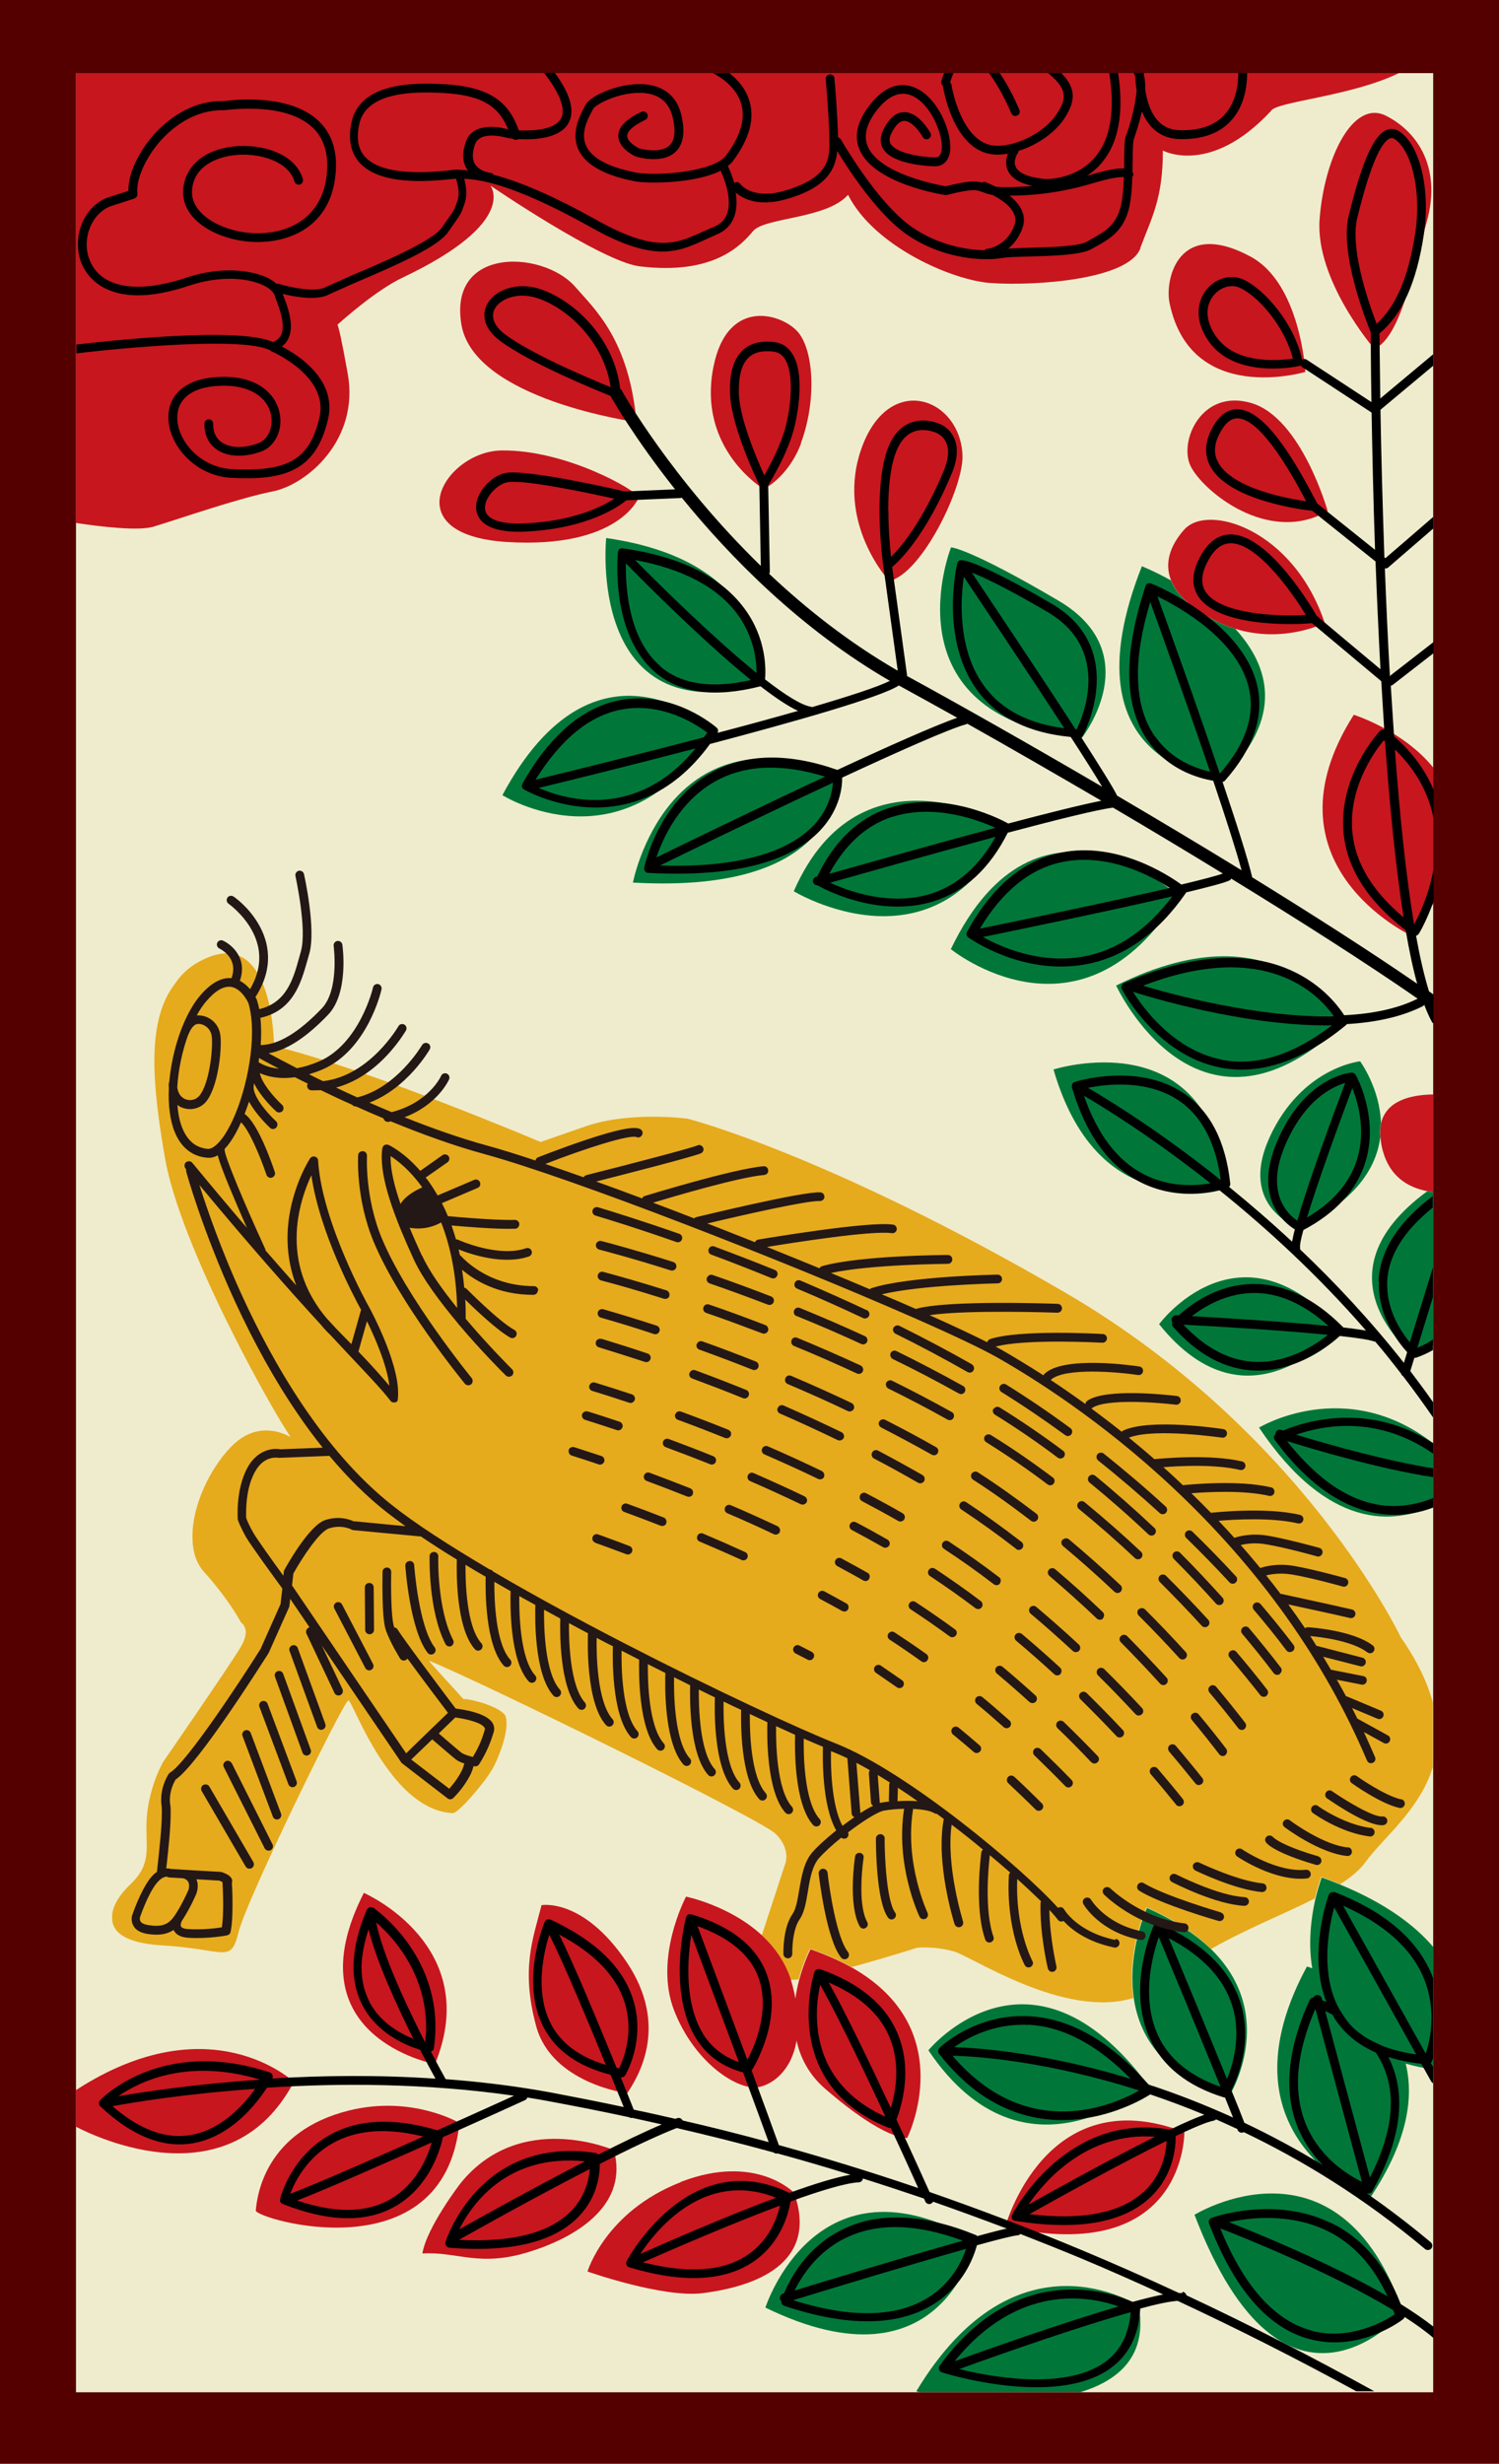
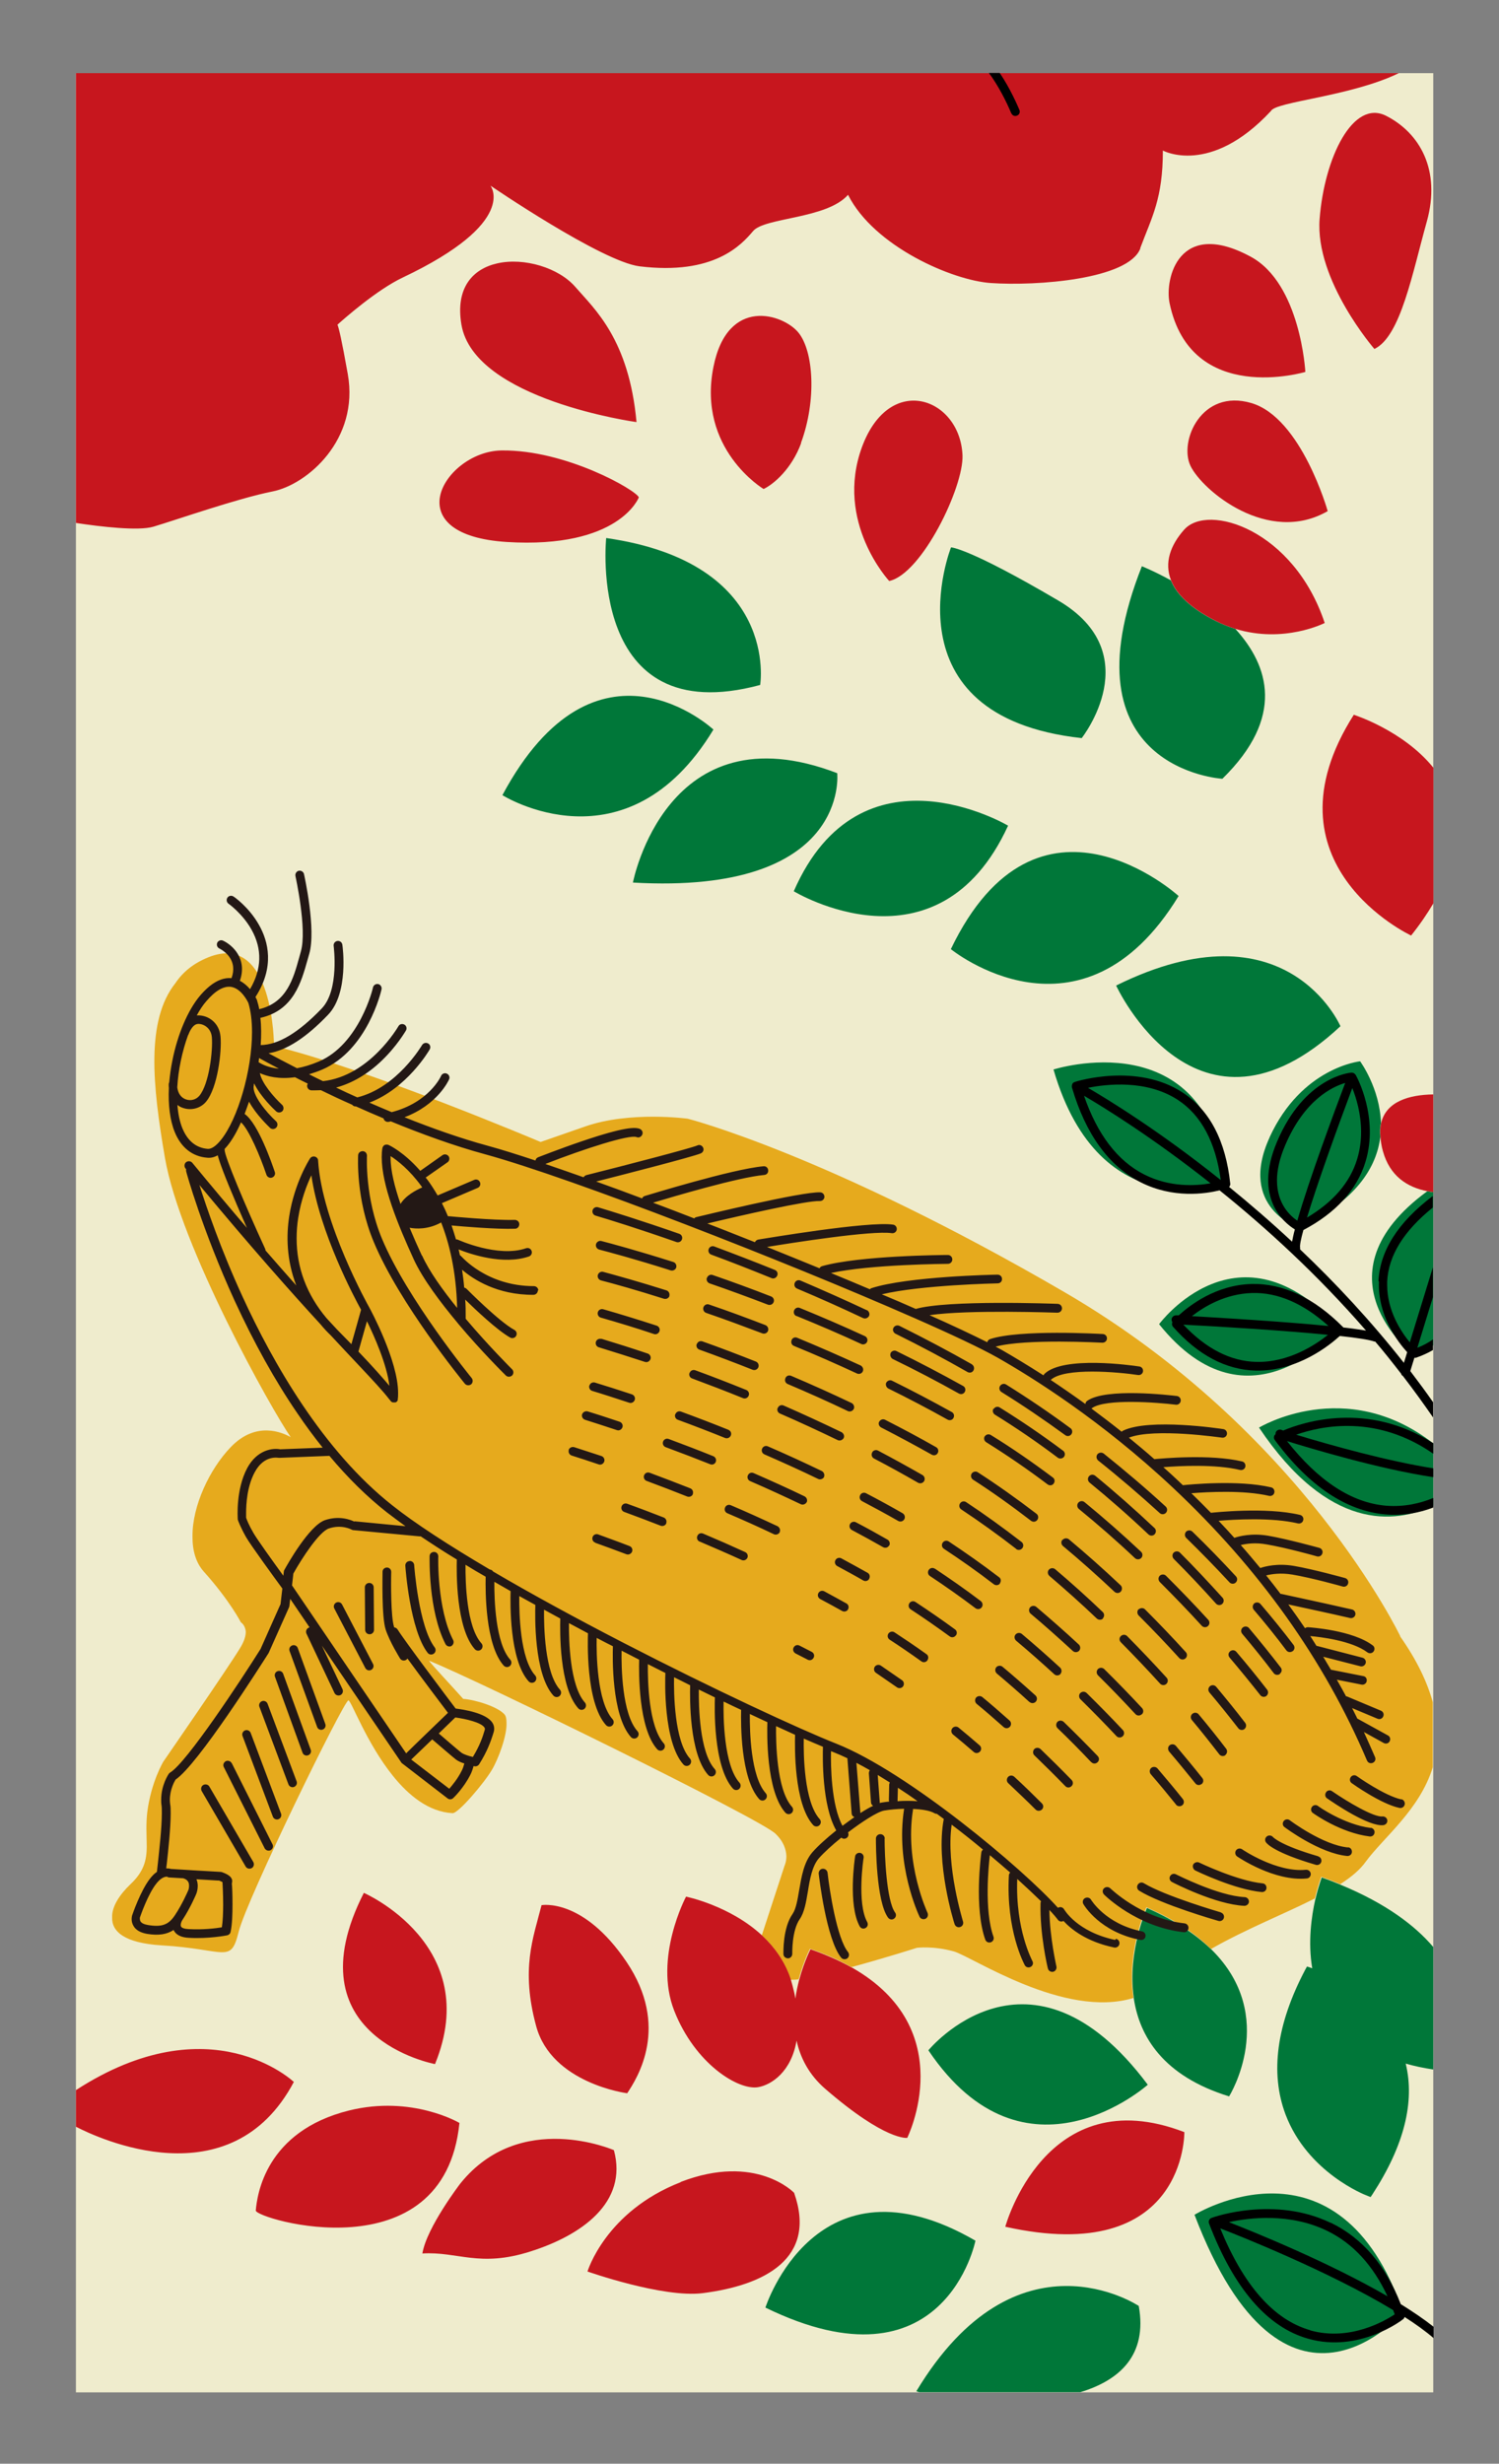
<svg xmlns="http://www.w3.org/2000/svg" viewBox="0 0 91.42 150.24" height="150.24" width="91.42" data-name="レイヤー_2" id="_レイヤー_2">
  <rect x="0" y="0" width="91.42" height="150.24" fill="#808080" stroke="none" />
  <defs>
    <style>
      .cls-1 {
        fill: #efeccd;
      }

      .cls-2 {
        fill: #231815;
      }

      .cls-3 {
        fill: #e6aa1d;
      }

      .cls-4 {
        fill: #c7161e;
      }

      .cls-5 {
        fill: #540000;
      }

      .cls-6 {
        fill: #007739;
      }
    </style>
  </defs>
  <g data-name="レイヤー_1" id="_レイヤー_1-2">
    <g>
      <rect height="141.43" width="82.78" y="4.46" x="4.63" class="cls-1" />
      <path d="M85.41,99.8s-5.98-12.56-20.47-20.99c-14.48-8.43-23-10.59-23-10.59,0,0-3.51-.48-6.24.47l-2.73.95s-10.62-4.5-16.26-5.85c0,0,0-7.03-4.01-5.41-.91.37-1.55.9-2,1.57-1.81,2.28-1.4,6.24-.64,10.66.94,5.43,6.53,15.4,7.67,17.03-.48-.27-2.1-1.02-3.66.61-1.29,1.34-2.34,3.58-2.33,5.42-.01.85.19,1.61.69,2.17,1.58,1.76,2.26,3.09,2.26,3.09,0,0,.27.16.3.58,0,.25-.09.57-.34.98-.76,1.25-4.69,6.94-4.69,6.94,0,0-.75,1.25-.98,3.09-.04.36-.05.69-.05,1.01,0,.39.02.75.02,1.1-.01.79-.16,1.49-.99,2.27-.66.63-1.15,1.37-1.12,2.03-.03.85.74,1.56,3.01,1.7,3.96.23,4.21,1.17,4.71-.84.5-2,6.42-14.11,6.69-14.1.17.01,1.1,2.6,2.71,4.6.97,1.21,2.19,2.2,3.64,2.28.35.02,1.94-1.85,2.41-2.66.39-.66.92-2.09.88-2.86,0-.22-.03-.4-.12-.5-.41-.47-1.75-.89-2.52-.95-.85-.95-1.82-1.97-2.09-2.33,3.04,1.22,20.14,9.62,21.12,10.54.52.49.67,1,.68,1.39,0,.34-.11.57-.11.57l-1.39,4.25.02.02c.72.68,1.34,1.53,1.7,2.59.01.03.02.07.03.1.16,0,.33,0,.5-.03,0-.03.02-.07.03-.1.29-1.05.66-1.76.66-1.76.91.31,1.71.66,2.4,1.05.04.02.08.05.12.07,2.2-.6,4-1.18,4-1.18,0,0,1-.13,2.25.22,1.09.3,6.75,4.13,10.95,2.84,0-.03,0-.06-.01-.1-.39-2.82.81-5.43.81-5.43,1.71.75,2.96,1.59,3.87,2.48.02.02.05.04.07.06,2.16-1.23,4.48-2.14,6.33-3.08,0-.04.02-.08.03-.11.18-.75.36-1.21.36-1.21.37.13.73.27,1.07.41.03.01.06.03.09.04.66-.43,1.2-.87,1.56-1.38,1.06-1.45,3.29-3.16,4.08-5.75v-3.97c-.33-1.2-.95-2.54-2.01-4.04Z" class="cls-3" />
      <path d="M48.41,54.35s8.78,5.34,13.07-4c0,0-8.99-5.34-13.07,4ZM68.07,60.1s4.9,10.68,13.68,2.48c0,0-3.27-7.63-13.68-2.48ZM81.65,80.98c-6.11-6.81-10.96-.23-10.96-.23,5.54,6.92,10.96.23,10.96.23ZM74.55,47.49c3.83-3.75,2.84-6.89.79-9.14-.41-.13-.82-.29-1.25-.51-1.52-.78-2.35-1.62-2.68-2.45-1.02-.56-1.77-.86-1.77-.86-4.9,12.39,4.9,12.96,4.9,12.96ZM65.97,45.01s4.08-5.15-1.43-8.39c-5.51-3.24-6.54-3.24-6.54-3.24,0,0-4.08,10.3,7.96,11.63ZM71.88,54.64s-8.58-7.82-13.89,3.24c0,0,7.96,6.48,13.89-3.24ZM77.43,69.36c-1.96,4.28,1.78,5.52,1.78,5.52,3.52-1.65,4.74-3.71,4.97-5.54-.03-.32-.02-.6.04-.85-.06-2.13-1.27-3.77-1.27-3.77,0,0-3.56.36-5.52,4.63ZM74.76,72.17c-1.07-9.98-10.51-6.95-10.51-6.95,2.85,9.8,10.51,6.95,10.51,6.95ZM76.78,87.05c4.25,6.33,8.29,5.88,10.63,4.77v-3.8c-5.36-4.17-10.63-.96-10.63-.96ZM73.89,118.89s-.04-.04-.07-.06c-.92-.88-2.17-1.73-3.87-2.48,0,0-1.2,2.61-.81,5.43,0,.03,0,.06.01.1.35,2.3,1.78,4.72,5.81,5.96,0,0,3.05-4.88-1.07-8.95ZM55.88,145.82s.11.04.19.06h9.81c2.38-.72,4.11-2.24,3.57-5.26,0,0-7.44-4.98-13.57,5.21ZM56.62,125.03c5.9,8.77,13.38,2.1,13.38,2.1-7.21-9.64-13.38-2.1-13.38-2.1ZM72.85,135.06c5.53,14.47,12.72,5.94,12.72,5.94-3.9-11.38-12.72-5.94-12.72-5.94ZM51.06,47.15c-10.42-4-12.46,6.67-12.46,6.67,13.27.76,12.46-6.67,12.46-6.67ZM43.51,44.49s-7.15-6.67-12.87,4c0,0,7.56,4.77,12.87-4ZM59.49,136.64c-9.71-5.63-12.81,4.08-12.81,4.08,10.93,5.33,12.81-4.08,12.81-4.08ZM81.77,114.94s-.06-.03-.09-.04c-.34-.14-.7-.28-1.07-.41,0,0-.18.47-.36,1.21,0,.04-.02.07-.03.11-.24,1.06-.46,2.62-.19,4.22-.06-.02-.1-.04-.11-.04l-.21-.07-.11.2c-1.75,3.32-2.15,6.29-1.2,8.82,1.34,3.54,4.84,4.91,4.99,4.96l.2.08.12-.18c1.92-2.95,2.59-5.62,2.02-7.96.51.15,1.08.27,1.68.36v-7.47c-1.13-1.33-2.91-2.66-5.64-3.79ZM46.36,41.77s1.23-7.44-9.39-8.96c0,0-1.23,11.82,9.39,8.96ZM86.12,82.55c.49-.14.91-.32,1.29-.51v-9.34c-.12-.02-.24-.03-.36-.06-7.01,5.13-.93,9.91-.93,9.91Z" class="cls-6" />
      <path d="M80.48,13.35c-.29,3.74,3.34,7.93,3.34,7.93,1.6-.75,2.32-4.64,3.2-7.78.87-3.14-.44-5.39-2.47-6.43-2.03-1.05-3.78,2.54-4.07,6.28ZM80.97,31.16s-1.6-5.68-4.65-6.58c-3.05-.9-4.44,2.34-3.71,3.84s4.73,4.84,8.36,2.75ZM79.61,22.68s-.29-5.39-3.34-7.03c-4.38-2.36-5.25,1.35-4.94,2.84,1.31,6.28,8.28,4.19,8.28,4.19ZM17.92,126.96s-5.07-4.83-13.29.5v2.23c1.29.67,9.44,4.53,13.29-2.73ZM51.95,119.99s-.08-.05-.12-.07c-.69-.38-1.49-.73-2.4-1.05,0,0-.37.71-.66,1.76,0,.03-.02.07-.03.1-.09.35-.18.74-.23,1.15-.04-.25-.1-.5-.17-.77-.03-.12-.07-.24-.1-.36,0-.03-.02-.07-.03-.1-.36-1.06-.98-1.91-1.7-2.59l-.02-.02c-1.97-1.84-4.65-2.38-4.65-2.38,0,0-1.99,3.73-.72,6.96,1.27,3.24,3.91,4.86,5.11,4.66.82-.14,2.03-.94,2.35-2.84.23,1.04.75,2.08,1.76,2.95,3.69,3.19,4.99,2.98,4.99,2.98,0,0,3.29-6.61-3.38-10.39ZM48.85,27.01c.96-2.61.77-5.58-.15-6.72-.92-1.14-4.33-2.25-5.19,2.09-1,5.02,3.06,7.44,3.06,7.44.61-.29,1.71-1.22,2.29-2.8ZM41.52,133.07c-4.6,1.79-5.69,5.45-5.69,5.45,0,0,4.59,1.62,7.02,1.32,3.79-.48,6.99-2.12,5.58-6.12,0,0-2.32-2.44-6.92-.66ZM69.54,15.13c.71-1.9,1.38-3.01,1.38-5.95,0,0,2.88,1.58,6.59-2.41.29-.58,4.86-.88,7.8-2.31H4.63v27.43c1.51.23,3.81.5,4.72.23,1.41-.42,5.15-1.73,7.27-2.15,2.12-.42,5.3-3.16,4.59-7.16-.38-2.14-.55-2.83-.63-3.01.39-.35,2.4-2.13,3.99-2.88,7.1-3.37,5.34-5.6,5.34-5.6,0,0,6.78,4.63,9.09,4.92,4.55.56,6.22-1.31,6.93-2.15.71-.84,4.49-.73,5.79-2.21,1.59,3.16,6.39,5.23,8.72,5.38,2.78.19,8.4-.22,9.11-2.12ZM52.57,27.26c-1.68,4.58,1.66,8.17,1.66,8.17,1.99-.43,4.55-5.73,4.47-7.67-.15-3.5-4.44-5.08-6.13-.5ZM61.31,135.79c11.05,2.46,10.92-5.77,10.92-5.77-8.47-3.26-10.92,5.77-10.92,5.77ZM37.44,131.12s-5.72-2.51-9.37,2.04c0,0-2.05,2.67-2.31,4.26,2.17-.13,3.47.87,6.58-.12,3.11-.98,5.97-2.98,5.1-6.18ZM28.02,129.46s-2.88-1.71-6.73-.76c-5.11,1.27-5.61,5.17-5.69,6.1-.04.5,11.48,3.97,12.42-5.34ZM26.82,30.37c-.17,1.25.85,2.47,4.07,2.68,6.89.43,8.07-2.72,8.07-2.72-.15-.43-4.44-2.91-8.37-2.86-1.82.02-3.57,1.48-3.77,2.9ZM38.82,25.75c-.46-5.06-2.56-6.9-3.73-8.25-1.01-1.17-3.12-1.81-4.76-1.44-1.47.33-2.57,1.46-2.19,3.73.77,4.59,10.68,5.95,10.68,5.95ZM33.03,116.17c-.51,2.01-1.28,3.89-.33,7.39s5.55,4.09,5.55,4.09c.64-.96,2.61-4.08-.04-8.01-2.65-3.93-5.18-3.46-5.18-3.46ZM22.19,115.43c-4.49,8.81,4.34,10.44,4.34,10.44,2.97-7.26-4.34-10.44-4.34-10.44ZM72.21,32.31c-.82.93-1.22,2-.79,3.08.33.83,1.16,1.67,2.68,2.45.42.22.84.38,1.25.51,2.96.91,5.44-.36,5.44-.36-1.89-5.69-7.12-7.33-8.57-5.69ZM82.57,43.58c-5.81,9.13,3.49,13.47,3.49,13.47.55-.69.99-1.34,1.36-1.97v-8.26c-1.84-2.28-4.85-3.23-4.85-3.23ZM84.23,68.49c-.06.25-.07.53-.04.85.02.26.06.54.15.86.42,1.51,1.47,2.2,2.71,2.44.12.02.24.04.36.06v-5.96c-1.46.02-2.87.42-3.18,1.75Z" class="cls-4" />
-       <path d="M0,150.24h91.42V0H0v150.24ZM4.63,4.46h82.78v141.43H4.63V4.46Z" class="cls-5" />
-       <path d="M84.77,41.27c-.13-2.24-.23-4.48-.31-6.61.08.01.15,0,.21-.06l2.74-2.37v-.71c-1.33,1.15-2.75,2.38-2.92,2.52-.01,0-.04-.03-.06-.05-.12-3.44-.2-6.59-.24-9l3.22-2.69v-.7c-1.16.97-2.56,2.14-3.23,2.7-.03-2.12-.04-3.56-.05-3.97,1.38-1.13,2.27-3.11,2.71-6.06.4-2.71-.23-5.39-1.47-6.24-.25-.17-.53-.21-.79-.11-.8.31-1.52,1.93-2.33,5.25-.57,2.36,1.15,6.61,1.35,7.1,0,.39,0,1.95.04,4.25-.77-.51-3.94-2.58-3.94-2.58-.09-.06-.2-.06-.29,0-.45-2.15-2.25-4.3-3.62-4.91-.73-.32-1.63-.07-2.2.62-.55.67-.8,1.85.13,3.17,1.63,2.31,5.35,1.54,5.5,1.5.04,0,.07-.02.1-.04.02.04.05.08.09.1l4.24,2.78c.04,2.28.1,5.19.21,8.37-1.09-.87-3.2-2.56-3.52-2.82l-.23-.43c-1.32-2.49-3.05-5.34-4.67-5.32-.62,0-1.14.42-1.55,1.22-.42.82-.44,1.58-.07,2.27,1.12,2.06,5.55,2.63,6.21,2.7l3.86,3.09c.08,2.11.18,4.33.3,6.57-1.14-.95-3.6-3.01-3.89-3.26-.26-.45-2.91-4.95-5.23-4.96-.72,0-1.32.41-1.79,1.21-.59,1.01-.65,1.87-.2,2.57,1.19,1.82,5.6,1.76,6.93,1.63l4.23,3.54c.06.99.12,1.98.18,2.96-.09-.02-.19,0-.26.07-.1.11-2.55,2.76-2.22,6.23.21,2.18,1.5,4.17,3.79,5.93.21,1.23.44,2.33.7,3.26-2.89-1.99-6.4-4.23-10.06-6.49-.29-1.21-.99-3.39-1.81-5.82.06-.01.11-.03.15-.08,1.74-1.97,2.4-3.92,1.96-5.81-.92-3.92-6.24-6.12-6.46-6.21-.01,0-.02,0-.03,0-.02,0-.04-.01-.06-.01-.02,0-.03,0-.05,0-.02,0-.03,0-.05,0,0,0,0,0,0,0,0,0,0,0-.01,0-.01,0-.02.02-.03.02-.02.01-.03.02-.05.03-.01.01-.02.02-.03.04-.01.02-.02.03-.03.05,0,0,0,0,0,.01-1.38,4.15-1.33,7.34.14,9.46,1.22,1.76,3.08,2.28,3.98,2.43.74,2.19,1.38,4.18,1.73,5.46-2.51-1.54-5.09-3.08-7.59-4.55-.26-.53-1.11-1.88-2.19-3.56.04-.02.08-.06.1-.1.03-.05,2.83-5.28-1.91-8.05-4.42-2.58-5.37-2.66-5.52-2.65,0,0,0,0-.01,0-.04,0-.08.02-.12.04,0,0,0,.01-.01.01,0,0-.01.01-.02.02-.03.03-.06.07-.07.12,0,0,0,0,0,0-.04.19-1.08,4.68,1.26,7.8,1.21,1.62,3.12,2.55,5.66,2.79.8,1.23,1.48,2.31,1.92,3.04-4.53-2.65-8.74-5.03-11.78-6.69-.04-.02-.09-.05-.13-.07,0-.03.01-.07,0-.11l-.9-6.53c1.79-1.56,3.14-4.51,3.64-5.72.35-.85.4-1.58.14-2.15-.3-.66-.88-.86-.91-.87-.01,0-.91-.42-1.82-.03-.63.27-1.09.85-1.38,1.72-.83,2.51-.24,6.8-.21,6.98h0s.88,6.39.88,6.39c-2.98-1.72-5.61-3.8-7.84-5.91.02-.04.04-.08.04-.14l-.1-5.26c.22-.36,1.25-2.05,1.62-3.63.12-.52.7-3.18-.2-4.46-.26-.37-.61-.59-1.05-.64-.82-.1-1.47.07-1.93.51-.57.53-.83,1.46-.76,2.74.1,1.91,1.56,5.03,1.78,5.47l.09,4.93c-5.45-5.3-8.44-10.62-8.48-10.7-.02-.05-.06-.08-.1-.11-.34-2.98-2.71-5.33-4.84-6.06-1.48-.5-2.83.07-3.27.91-.39.74-.1,1.57.78,2.23,1.81,1.35,5.74,2.96,6.76,3.37,0,0,0,.02,0,.03.03.05,1.39,2.47,3.92,5.66l-3.05.13c-.53-.12-5.79-1.33-7.21-1.14-.89.12-1.96,1.21-1.87,2.21.05.56.5,1.48,2.94,1.38,3.92-.17,5.83-1.59,6.22-1.91l3.28-.14s.07-.01.1-.02c2.9,3.57,7.19,7.98,12.69,11.17-.74.37-2.49.94-4.74,1.6-.02,0-.04-.02-.06-.02-.6-.09-1.61-.74-2.81-1.67.05-.62.09-2.49-1.25-4.31-1.43-1.95-3.93-3.19-7.42-3.68,0,0-.01,0-.02,0-.02,0-.04,0-.06,0-.02,0-.03,0-.05,0-.02,0-.03.02-.05.02-.01,0-.02,0-.03.02,0,0,0,0,0,.01,0,0,0,0-.01,0-.01,0-.01.02-.02.03-.01.01-.02.03-.03.04,0,.02-.01.04-.02.05,0,.01,0,.02-.01.03-.02.2-.49,4.99,2.26,7.35,1.5,1.29,3.67,1.57,6.43.86.87.67,1.66,1.21,2.29,1.5-1.51.43-3.19.89-4.91,1.34.06-.11.04-.24-.06-.32-.1-.09-2.59-2.23-5.76-1.7-2.32.39-4.37,2.11-6.08,5.11,0,.01,0,.03-.01.04,0,.02-.02.04-.02.06,0,.02,0,.04,0,.06,0,.01,0,.02,0,.04,0,0,0,0,0,0,0,.03.02.05.03.07,0,0,0,.02.01.02s.01,0,.02.02c.02.02.04.04.06.05h0c.07.04,6.57,3.79,11.35-2.77,5.19-1.37,10.44-2.86,11.52-3.57.09.05.18.1.27.15,1.01.55,2.12,1.17,3.29,1.82-1.34.46-4.21,1.74-7.31,3.18-3.02-1.06-5.61-1-7.7.17-3.23,1.82-4.05,5.63-4.08,5.79-.02.08,0,.16.05.22.05.06.12.1.2.1,5.09.27,8.62-.61,10.49-2.6,1.23-1.31,1.34-2.7,1.33-3.21,3.4-1.58,6.5-2.96,7.55-3.25.03,0,.06-.02.08-.04,2.51,1.41,5.3,3.02,8.18,4.7-1.22.24-3.33.77-5.68,1.39,0,0-.01-.01-.02-.01-.15-.09-3.73-2.08-7.22-.95-1.89.61-3.37,2.02-4.41,4.19-.03,0-.06.02-.07.02-.14.04-.22.19-.18.33.04.12.15.19.27.19.17.1,3.6,2.04,7.05.98,1.92-.59,3.45-2,4.55-4.19,2.9-.77,5.45-1.41,6.42-1.53,2.23,1.31,4.49,2.67,6.7,4.02-.39.14-1.31.38-2.53.67-.83-.6-3.94-2.63-7.33-1.95-2.31.46-4.24,2.09-5.74,4.83-.07.12-.03.27.08.35.13.09,3.29,2.31,7.07,1.65,2.38-.41,4.47-1.88,6.19-4.36,0-.01.01-.03.02-.04,1.36-.33,2.37-.59,2.64-.73.05-.02.08-.06.11-.11,4.21,2.58,8.21,5.13,11.37,7.32-1.26.63-2.82.93-4.48,1.01-.79-1.23-4.47-5.87-13.43-1.96-.07.03-.12.09-.15.16-.02.07-.02.15.02.21.08.16,2.12,3.99,5.95,4.77,2.44.5,5.04-.37,7.71-2.57.03-.02.05-.05.06-.07,1.72-.1,3.33-.43,4.65-1.1.03-.02.05-.05.07-.08.15.4.31.76.47,1.05.02.04.06.07.1.09v-1.76c-.1-.07-.19-.13-.28-.2-.29-.93-.55-2.07-.79-3.39h0c.07-.01.13-.06.17-.12.02-.02.48-.79.9-1.98v-1.98c-.28,1.6-.9,2.87-1.19,3.39-.5-2.99-.88-6.73-1.17-10.67,1.4,1.36,2.09,2.82,2.36,4.22v-1.76c-.47-1.11-1.23-2.23-2.41-3.26-.07-1.02-.13-2.05-.2-3.09.04,0,.07-.01.1-.03l2.51-1.95v-.68c-1.28,1-2.44,1.89-2.64,2.05ZM74.17,20.53c-.64-.91-.7-1.85-.15-2.52.41-.5,1.05-.69,1.57-.47,1.2.53,2.79,2.45,3.26,4.33-.84.12-3.47.37-4.67-1.33ZM74.3,28.21c-.13-.24-.2-.49-.2-.76,0-.31.09-.65.28-1.01.31-.61.68-.93,1.08-.93,1.5-.01,3.53,3.79,4.19,5.04,0,0,0,.02.01.02-1.24-.18-4.51-.8-5.36-2.36ZM82.67,14.29c0-.35.03-.68.1-.97.91-3.75,1.59-4.72,2-4.88.07-.03.16-.04.3.05.84.58,1.36,2.26,1.36,4.16,0,.51-.04,1.04-.12,1.56-.4,2.68-1.18,4.48-2.35,5.54-.36-.93-1.29-3.52-1.29-5.46ZM73.53,36.09c-.34-.51-.26-1.19.21-2.01.37-.64.81-.95,1.33-.95,1.59,0,3.67,2.89,4.57,4.37-1.66.11-5.21-.03-6.11-1.41ZM70.44,44.92c-.7-1-1.04-2.28-1.04-3.82,0-1.28.26-2.75.75-4.39.64,1.77,2.27,6.29,3.65,10.35-.88-.2-2.36-.72-3.35-2.15ZM74.39,47.17c-1.44-4.27-3.19-9.12-3.8-10.8,1.38.67,4.88,2.64,5.57,5.57.08.34.12.68.12,1.02,0,1.37-.63,2.78-1.88,4.21,0,0,0,0,0,0ZM60.06,41.89c-1.14-1.52-1.41-3.43-1.41-4.93,0-.74.07-1.36.13-1.79,1.01,1.51,3.9,5.82,6.13,9.24-2.16-.28-3.8-1.11-4.85-2.52ZM65.6,44.48c-2.23-3.44-5.25-7.94-6.33-9.56.68.26,2.02.88,4.6,2.39,1.97,1.15,2.51,2.76,2.51,4.17s-.52,2.58-.72,3c-.02,0-.04,0-.06,0ZM54.17,31.14c0-1.17.09-2.44.41-3.39.24-.72.6-1.19,1.08-1.4.68-.3,1.41.03,1.41.03.04.02.43.16.63.6.08.17.12.37.12.59,0,.33-.09.71-.26,1.13-.46,1.12-1.66,3.72-3.22,5.26-.06-.61-.16-1.67-.16-2.82ZM30.8,20.39c-.48-.36-.73-.76-.73-1.14,0-.14.03-.28.1-.41.33-.63,1.43-1.06,2.63-.65,1.93.65,4.05,2.75,4.44,5.42-1.21-.49-4.79-1.99-6.44-3.22ZM31.96,31.92c-1.46.06-2.33-.26-2.38-.89-.06-.69.77-1.54,1.41-1.63,1.11-.15,5.03.69,6.48,1.01-.76.49-2.52,1.38-5.5,1.51ZM45.06,24.13c0-.13,0-.25,0-.37,0-.92.2-1.58.6-1.96.34-.32.84-.44,1.5-.36.29.03.51.17.68.41.28.4.39,1.05.39,1.79s-.11,1.52-.28,2.24c-.28,1.18-.97,2.47-1.34,3.11-.44-.98-1.46-3.36-1.54-4.86ZM40.28,40.63c-1.86-1.59-2.11-4.52-2.11-5.99,0-.11,0-.2,0-.29,1.21,1.24,4.73,4.77,7.63,7.12-2.38.54-4.24.27-5.53-.83ZM46.14,41.04c-2.5-2.03-5.61-5.06-7.41-6.89,2.9.54,5.01,1.64,6.24,3.3,1.01,1.38,1.17,2.81,1.17,3.57v.02ZM32.85,48.05c1.58-.38,5.48-1.34,9.57-2.41-3.61,4.41-7.96,3.11-9.57,2.41ZM42.94,44.96c-3.82,1-7.73,1.97-10.28,2.59,1.55-2.49,3.34-3.96,5.34-4.3,2.47-.42,4.54.97,5.13,1.43-.07.1-.13.19-.2.28ZM43.62,47.65c1.81-1.02,4.07-1.1,6.7-.29-4.39,2.05-9.02,4.31-10.29,4.93.4-1.18,1.41-3.42,3.59-4.64ZM49.61,50.34c-1.16,1.23-3.75,2.62-9.36,2.44,1.22-.6,6.05-2.95,10.55-5.05-.04.56-.25,1.61-1.18,2.61ZM54.41,49.82c2.56-.83,5.23.18,6.3.66-3.97,1.06-8.36,2.31-10.14,2.81.96-1.77,2.24-2.96,3.84-3.48ZM56.75,54.51c-2.51.77-5.07-.19-6.12-.68,1.7-.48,6.11-1.73,10.09-2.8-1.01,1.79-2.34,2.97-3.97,3.48ZM64.82,52.56c2.76-.56,5.4.86,6.52,1.59-3.54.82-8.89,1.93-11.58,2.48,1.37-2.28,3.06-3.67,5.06-4.07ZM66.04,58.34c-2.66.46-5.04-.61-6.09-1.2,1.4-.29,7.55-1.55,11.55-2.48-1.56,2.06-3.39,3.32-5.47,3.68ZM74.47,64.61c-2.94-.6-4.79-3.2-5.37-4.13.84.27,6.79,2.12,12.13,2.05-2.36,1.8-4.63,2.52-6.76,2.09ZM69.71,60.11c7.48-2.87,10.71.53,11.64,1.87-4.68.09-9.97-1.37-11.64-1.87ZM85.6,55.94c-1.87-1.56-2.94-3.29-3.12-5.17-.02-.2-.03-.4-.03-.6,0-2.47,1.45-4.43,1.94-5.02.03.02.06.05.08.07.28,3.9.65,7.65,1.13,10.71Z" />
      <path d="M78.25,87.23s-.08-.02-.11-.04c-.14-.04-.29.03-.34.17,0,.03-.01.07-.01.1-.04.04-.08.08-.09.14-.02.08,0,.15.05.22,2.08,2.8,4.35,4.32,6.74,4.53,1.12.1,2.12-.11,2.92-.42v-.58c-.78.32-1.76.56-2.88.47-2.12-.18-4.14-1.53-6.04-3.94,1.45.45,5.61,1.7,8.92,2.2v-.54c-2.74-.43-6.2-1.39-8.36-2.05,1.59-.56,4.93-1.23,8.36,1.16v-.64c-4.01-2.57-7.91-1.3-9.16-.77Z" />
      <path d="M84.1,78.14c-.09,2.09,1.15,3.69,1.72,4.32l-.2.65c-2.03-2.58-4.2-4.9-6.33-6.92,0-.04,0-.07,0-.11-.03-.14.05-.52.2-1.07,1.99-1.05,3.27-2.46,3.79-4.17.82-2.71-.54-5.19-.6-5.29,0,0-.01,0-.01-.01-.02-.03-.05-.06-.08-.08,0,0-.02-.01-.03-.02,0,0-.01,0-.02-.01-.04-.01-.08-.02-.11-.02,0,0,0,0,0,0-.12,0-2.88.27-4.55,4.22-1.46,3.44.46,4.96,1.09,5.34-.08.29-.13.55-.17.75-1.31-1.22-2.61-2.34-3.84-3.34.05-.05.08-.13.07-.2-.28-2.62-1.26-4.49-2.91-5.56-2.77-1.81-6.4-.7-6.58-.64h0s0,0,0,0c-.01,0-.02.01-.03.02-.02,0-.04.02-.06.03-.02.02-.04.04-.05.07,0,0,0,0,0,.01h0s-.03.06-.03.1c0,.03,0,.06,0,.09,0,0,0,0,0,0h0s0,0,0,0c.84,2.87,2.26,4.82,4.2,5.8,1.98,1,3.94.7,4.81.49,2.81,2.26,5.96,5.13,8.93,8.55-.38-.06-.85-.13-1.39-.19,0,0,0-.02-.02-.03-1.78-1.79-3.66-2.67-5.58-2.62-2.17.06-3.76,1.3-4.43,1.91-.08,0-.13,0-.16,0-.15,0-.27.11-.28.25,0,.06.02.12.05.17-.04.09-.03.2.04.28,1.53,1.73,3.22,2.62,5.04,2.67,2.56.06,4.55-1.58,5.13-2.11,1.04.11,1.81.23,2.11.34.02,0,.03,0,.05,0,.54.63,1.06,1.29,1.58,1.96.02.06.05.11.11.14.63.82,1.24,1.66,1.84,2.53v-.93c-.45-.65-.92-1.28-1.39-1.9l.25-.81s.06,0,.09,0c.38-.13.73-.29,1.04-.47v-.65c-.28.2-.59.37-.95.51l.95-3.09v-1.82l-1.41,4.58c-.54-.66-1.38-1.93-1.38-3.5,0-.07,0-.13,0-.2.07-1.59,1.02-3.1,2.78-4.52v-.7s-.02,0-.02.01c-2.1,1.59-3.21,3.34-3.29,5.19ZM69.8,71.63c-1.65-.83-2.88-2.46-3.69-4.81,1.23.72,4.16,2.53,7.72,5.34-.92.16-2.48.25-4.03-.53ZM66.34,66.34c1.13-.23,3.57-.52,5.49.73,1.44.94,2.31,2.6,2.62,4.89-3.75-3-6.86-4.9-8.11-5.63ZM82.48,66.37c.23.57.53,1.54.53,2.67,0,.52-.07,1.08-.24,1.64-.43,1.43-1.47,2.63-3.06,3.57.62-2.05,1.82-5.38,2.76-7.89ZM77.88,71.98c0-.59.14-1.3.5-2.14,1.17-2.76,2.87-3.57,3.66-3.8-.64,1.7-2.22,5.94-2.92,8.4-.43-.29-1.24-1.02-1.24-2.46ZM76.61,83.05c-1.58-.04-3.07-.82-4.44-2.27,2.49.13,6.21.36,8.82.62-.79.63-2.42,1.7-4.38,1.65ZM72.68,80.27c.75-.59,2.04-1.37,3.67-1.42,1.59-.05,3.16.65,4.67,2.01-2.76-.27-6.58-.5-8.34-.6Z" />
      <path d="M81.15,135.55c-3.42-1.65-7.11-.36-7.26-.3-.07.02-.12.07-.15.14-.03.07-.03.14,0,.21,1.51,3.95,3.55,6.32,6.05,7.02,3.07.87,5.67-1.1,5.78-1.19.05-.04.08-.08.09-.14.67.43,1.27.86,1.77,1.29v-.69c-.58-.46-1.26-.92-2-1.38-.92-2.36-2.35-4.04-4.26-4.96ZM80.92,136.03c1.6.77,2.83,2.13,3.7,4-3.59-2.08-8.14-3.92-9.67-4.52,1.27-.28,3.71-.57,5.97.52ZM79.91,142.1c-2.22-.63-4.07-2.73-5.49-6.21,1.07.41,6.62,2.61,10.54,4.98.03.09.07.17.1.26-.58.39-2.73,1.66-5.15.98Z" />
-       <path d="M81.38,115.39s0,0-.01,0c-.02,0-.04,0-.06,0-.02,0-.03,0-.05,0-.02,0-.04,0-.05.01-.01,0-.03,0-.04,0,0,0,0,0,0,0,0,0,0,0-.01,0-.01,0-.02.02-.03.03-.01.01-.03.02-.04.03-.01.01-.02.03-.03.05,0,.01-.01.02-.02.03-.06.16-1.29,3.62-.15,6.54-.09-.04-.18-.07-.25-.1l-.03-.12c-.04-.14-.18-.23-.33-.19-.08.02-.14.07-.17.14-.1,0-.19.06-.24.15-1.39,3.06-1.61,5.73-.66,7.92.39.89.92,1.6,1.48,2.16-1.63-.99-3.24-1.85-4.8-2.59-.15-.4-.43-1.11-.79-1.98.4-.79,1.29-2.98.55-5.34-.63-2.02-2.3-3.65-4.94-4.83-.13-.06-.29,0-.35.13-.07.15-1.65,3.74-.25,6.85.77,1.71,2.29,2.93,4.52,3.62.03,0,.05.01.08.01.19.47.36.89.49,1.22-1.79-.81-3.52-1.48-5.15-2.01-2.34-2.65-4.81-4.06-7.34-4.17-3.22-.15-5.33,1.85-5.41,1.93-.1.09-.11.25-.03.36,5.57,7.14,12.55,2.7,12.88,2.48,1.06.36,2.17.77,3.3,1.24-.52.18-1.25.5-2.09.91-6.41-1.12-9.61,5.14-9.64,5.21,0,0,0,.01,0,.02,0,.02-.02.05-.02.07,0,.01,0,.03,0,.04,0,.03,0,.06.02.08,0,0,0,.02,0,.02,0,0,0,0,0,0,0,0,0,0,0,0,.02.03.04.06.07.08,0,0,.01,0,.02,0,.03.02.05.03.09.04,0,0,0,0,.01,0,3.8.61,6.57.13,8.22-1.41,1.5-1.4,1.58-3.21,1.57-3.76,1.06-.5,1.9-.86,2.32-.94.06-.01.11-.04.14-.08.43.19.86.39,1.3.59,0,.01.01.03.01.04.05.14.2.22.34.17.01,0,.03-.01.04-.02,3.54,1.69,7.32,3.99,11.06,7.13.11.09.28.08.38-.03.09-.11.08-.28-.03-.38-1.3-1.09-2.6-2.08-3.9-2.98,0,0,.01,0,.02,0,0,0,.02,0,.03,0,.01,0,.03,0,.04,0,.02,0,.04,0,.06,0,0,0,.02,0,.02,0,0,0,0,0,0,0,.02,0,.04-.02.07-.03,0,0,.02,0,.02-.01.02-.02.04-.04.05-.06,0,0,0-.01.01-.02h0c1.68-2.98,2.08-5.59,1.2-7.75-.06-.16-.14-.31-.21-.45.61.19,1.27.33,2.01.41l.61,1.09s.07.08.11.1v-1l-.14-.25s.04-.04.06-.06c0-.02.04-.09.08-.21v-4.88c-.03-.07-.05-.14-.07-.2-.89-2.17-2.89-3.88-5.96-5.07ZM70.6,124.06c-.39-.86-.52-1.77-.52-2.63,0-1.42.37-2.67.59-3.31.51,1.22,2.51,6.03,3.77,9.14-1.88-.66-3.18-1.72-3.84-3.19ZM71.28,118.19c2.03,1.07,3.34,2.43,3.86,4.09.19.59.26,1.17.26,1.72,0,1.15-.31,2.15-.57,2.78-1.18-2.91-2.91-7.07-3.55-8.59ZM62.69,123.47c2.14.1,4.24,1.23,6.27,3.3-5.33-1.62-9.38-1.89-10.77-1.93.78-.55,2.39-1.46,4.49-1.36ZM58.09,125.36c1.31.03,5.66.29,11.38,2.12-1.44.83-6.76,3.29-11.38-2.12ZM70.44,130.3c-2.7,1.35-6.11,3.24-7.72,4.14,1.03-1.5,3.6-4.44,7.72-4.14ZM69.76,133.65c-1.41,1.31-3.77,1.76-6.97,1.37,1.59-.9,5.53-3.08,8.36-4.47-.03.65-.23,2.03-1.39,3.11ZM79.69,129.66c-.35-.82-.53-1.71-.53-2.68,0-1.36.36-2.85,1.06-4.48l2.84,10.55c-.82-.4-2.51-1.42-3.37-3.4ZM84.82,128.29c0,1.35-.44,2.86-1.27,4.5l-2.73-10.15c.14.06.29.13.45.22.05.08.09.16.14.25.58.9,1.43,1.59,2.5,2.06.19.29.37.61.51.96.27.67.41,1.4.41,2.17ZM84.25,124.73c-.77-.34-1.12-.56-1.56-.93-.47-.39-.73-.84-1.05-1.35-.52-.98-.69-2.09-.69-3.13,0-1.24.24-2.36.42-3l5,8.96c-.79-.11-1.49-.29-2.11-.54ZM86.95,125.23l-5.04-9.02c2.49,1.11,4.17,2.59,4.93,4.44.35.85.46,1.67.46,2.39,0,.99-.21,1.79-.35,2.19Z" />
-       <path d="M72.1,139.83c-.06,0-.13,0-.2,0-1.96-.91-3.91-1.77-5.84-2.58-3.28-1.37-6.41-2.55-9.37-3.58-.33-.74-1.1-2.44-2.02-4.42.33-.85.98-3.03.09-5.2-.73-1.78-2.33-3.12-4.75-3.97,0,0,0,0-.01,0-.02,0-.04,0-.05,0-.02,0-.03,0-.05,0-.02,0-.03,0-.05.01-.01,0-.03,0-.04.01,0,0,0,0-.01,0,0,0,0,0-.01,0-.01,0-.02.02-.03.03-.01.01-.03.02-.04.04-.01.01-.02.03-.03.05,0,.01-.01.02-.02.03-.02.07-2.21,6.82,4.51,9.5.05.02.09.02.14.01.71,1.52,1.31,2.85,1.68,3.67-3-1.02-5.83-1.88-8.5-2.62-.32-.9-.95-2.61-1.66-4.54.28-.45,1.89-3.26.92-5.89-.62-1.68-2.16-2.91-4.59-3.64-.01,0-.02,0-.03,0-.02,0-.04,0-.06,0-.02,0-.03,0-.05,0-.01,0-.02,0-.03,0,0,0-.01,0-.02.01,0,0-.01,0-.02,0,0,0-.02.01-.02.02-.02.01-.03.02-.04.04-.01.01-.02.03-.03.04,0,.02-.02.03-.02.05,0,0,0,.01-.01.02-.05.18-1.14,4.52.59,7.35.65,1.07,1.63,1.77,2.89,2.11.64,1.73,1.21,3.29,1.56,4.25-1.83-.5-3.59-.94-5.25-1.32-.06-.12-.2-.19-.33-.14-.03.01-.07.03-.11.04-.87-.2-1.71-.39-2.54-.56-.12-.31-.41-1.03-.79-1.97.11.01.21-.03.27-.12.05-.09,1.25-2.14.49-4.6-.61-1.99-2.31-3.63-5.04-4.9,0,0-.01,0-.02,0-.02,0-.04,0-.05-.01-.02,0-.03,0-.05,0-.02,0-.04,0-.05,0-.01,0-.02,0-.03,0,0,0-.01,0-.02.01,0,0-.01,0-.02,0,0,0-.02.01-.02.02-.01.01-.03.02-.04.03-.01.01-.02.03-.03.05,0,0-.01.02-.02.02-.06.15-1.55,3.7-.05,6.5.75,1.4,2.12,2.35,4.06,2.84.34.84.62,1.54.8,1.97-1.55-.33-3.04-.62-4.41-.88-2.16-.4-4.33-.66-6.45-.82-.09-.16-.44-.79-.9-1.68.02,0,.05-.02.07-.03.06-.04.1-.11.11-.18.8-5.5-3.66-8.54-3.7-8.57,0,0-.02,0-.03,0-.02-.01-.04-.02-.06-.02-.02,0-.03,0-.05,0-.01,0-.02,0-.03,0-.01,0-.02,0-.03,0,0,0-.02,0-.02,0,0,0-.01,0-.02.01-.02,0-.04.02-.06.03-.01,0-.02.02-.03.03-.02.02-.03.04-.04.06,0,0-.01.01-.02.02-1,2.35-1.07,4.34-.23,5.89.9,1.67,2.61,2.38,3.48,2.65.4.77.73,1.39.94,1.76-3.56-.24-6.97-.19-9.95-.01.03-.07.04-.15,0-.22-.03-.07-.09-.13-.16-.15-6.65-2.21-10.32,1.66-10.35,1.7,0,0,0,.01-.01.02-.01.01-.02.03-.03.05,0,.02-.01.03-.02.05,0,.02,0,.03,0,.05,0,.02,0,.04,0,.05,0,0,0,.01,0,.02,0,0,0,.02.01.02,0,.02.01.03.02.05,0,.02.02.03.03.04,0,0,0,.01.02.02,1.91,1.8,3.8,2.56,5.63,2.25,2.34-.4,3.89-2.4,4.53-3.39,4.34-.28,9.67-.29,15.07.49-1.21.55-2.9,1.31-4.68,2.11-2.63-.79-4.86-.69-6.6.31-2.36,1.34-2.97,3.79-2.99,3.89h0s0,.01,0,.02c0,.03,0,.06,0,.08,0,0,0,0,0,0,0,0,0,.01,0,.02,0,.02.01.04.03.06,0,.01.02.02.02.03.01.01.02.03.04.04.01,0,.02.02.04.02,0,0,.02.01.03.02,2.77,1.1,5.07,1.16,6.84.16,2.23-1.26,2.83-3.74,2.93-4.23,2.62-1.17,4.79-2.16,5.01-2.26.07-.03.12-.09.14-.16.46.07.92.15,1.39.24,1.5.28,3.1.59,4.81.96.06.04.13.06.2.04.59.13,1.19.26,1.8.4-1.09.46-2.45,1.12-3.87,1.84-.04-.05-.09-.09-.16-.1-7.11-1.06-9.14,5.37-9.16,5.43-.02.08-.01.16.04.23s.12.11.2.12c3.77.3,6.43-.35,7.93-1.95,1.09-1.16,1.24-2.49,1.24-3.16,1.8-.92,3.51-1.73,4.69-2.19,1.86.43,3.83.92,5.91,1.49.06.06.15.08.24.06,1.43.39,2.91.82,4.45,1.3-.9.15-2.24.57-3.74,1.11,0,0-.01-.01-.02-.02-6.1-2.93-9.87,4.12-9.9,4.19,0,0,0,0,0,.01-.01.02-.02.05-.02.07,0,.01,0,.02,0,.04,0,.03,0,.06.02.08,0,0,0,.02,0,.02,0,0,0,0,0,0,0,0,0,0,0,0,.02.03.04.06.06.09,0,0,0,0,.01,0,.02.02.05.04.08.05,0,0,0,0,0,0,3.29.99,5.85.86,7.62-.36,1.67-1.16,2.12-2.95,2.23-3.65,1.79-.65,3.36-1.13,4.17-1.17.13,0,.23-.11.25-.23,1.21.38,2.45.79,3.72,1.22.05.11.08.18.08.18.06.13.22.2.35.13.06-.02.1-.07.12-.12,1.46.51,2.96,1.06,4.5,1.64-.45.1-1.07.26-1.8.46-.03-.03-.06-.06-.1-.07-3.17-1.29-5.88-1.41-8.07-.36-2.23,1.07-3.26,3.05-3.61,3.92-.03,0-.05.02-.07.02-.14.04-.22.19-.18.33.01.05.04.09.08.12-.02.13.05.25.17.29,3.83,1.28,6.87,1.26,9.04-.05,1.88-1.14,2.52-2.9,2.72-3.64,1.26-.35,2.18-.58,2.49-.61.07,0,.12-.04.16-.08,1.2.47,2.41.95,3.66,1.47,1.68.7,3.36,1.45,5.05,2.22-.52.1-1.15.26-1.86.45-1.41-.62-7.1-2.54-11.77,3.89-.05.07-.06.16-.04.24.03.08.09.15.17.17.28.09,6.88,2.13,10.23-.21,1.16-.81,1.79-2.05,1.87-3.68.99-.27,1.79-.44,2.28-.47,3.61,1.68,7.25,3.52,10.89,5.51h1.1c-3.83-2.12-7.65-4.07-11.45-5.85-.03-.11-.12-.2-.24-.21ZM49.82,122.86c0-.75.1-1.39.2-1.83,1.05,1.86,2.65,5.19,3.98,8.05-3.44-1.55-4.18-4.24-4.18-6.22ZM50.55,120.9c1.85.79,3.12,1.91,3.71,3.36.3.73.4,1.46.4,2.14,0,.85-.17,1.61-.33,2.15-1.28-2.73-2.77-5.83-3.79-7.66ZM42.87,124.01c-.69-1.13-.89-2.55-.89-3.82,0-.86.09-1.64.18-2.21.57,1.54,1.8,4.81,2.9,7.77-.94-.33-1.69-.91-2.2-1.75ZM42.54,117.46c1.93.69,3.2,1.73,3.71,3.11.19.52.27,1.06.27,1.58,0,1.46-.59,2.81-.94,3.46-1.19-3.21-2.54-6.81-3.04-8.15ZM33.63,123.47c-.45-.83-.6-1.76-.6-2.63,0-1.18.28-2.25.47-2.86.86,1.69,2.37,5.31,3.45,7.94-1.58-.47-2.7-1.29-3.33-2.45ZM37.6,126.09c-1.04-2.55-2.56-6.23-3.5-8.12,2.13,1.13,3.49,2.52,4,4.16.16.53.23,1.04.23,1.51,0,1.2-.4,2.13-.57,2.49-.05,0-.1-.02-.15-.04ZM22.56,122.12c-.34-.63-.51-1.35-.51-2.15,0-.71.16-1.49.43-2.32.47,1.95,1.72,4.65,2.73,6.68-.83-.33-2-.99-2.66-2.21ZM25.92,124.53c-1.09-2.14-2.57-5.28-2.98-7.3.97.84,3.05,3.03,3.05,6.42,0,.28-.03.58-.06.89ZM11.61,130.2c-1.53.26-3.12-.35-4.75-1.76,1.22-.23,4.43-.76,8.7-1.06-.69.97-2.05,2.5-3.94,2.82ZM7.22,127.83c1.3-.91,4.24-2.34,8.65-1.01-3.99.27-7.12.75-8.65,1.01ZM20.28,130.7c1.47-.83,3.34-.96,5.54-.41-3.33,1.49-6.82,3.01-8.12,3.49.28-.74,1.01-2.19,2.58-3.08ZM23.76,134.14c-1.46.82-3.36.82-5.64.05,1.59-.61,5.11-2.16,8.21-3.54-.23.81-.9,2.55-2.57,3.49ZM35.68,131.8c-3.14,1.62-6.4,3.44-7.67,4.15.8-1.6,2.96-4.62,7.67-4.15ZM34.88,134.78c-1.3,1.38-3.63,1.98-6.89,1.81.95-.54,4.55-2.56,7.98-4.32-.05.64-.27,1.64-1.09,2.52ZM47.33,134.02c-3.14,1.17-6.72,2.74-8.28,3.43,1.05-1.59,3.98-5.13,8.28-3.43ZM45.62,137.49c-1.5,1.03-3.66,1.17-6.41.47,1.52-.67,5.2-2.28,8.36-3.46-.17.74-.64,2.09-1.95,2.99ZM51.63,136.45c1.92-.92,4.31-.84,7.09.19-3.39.95-8.37,2.46-10.26,3.04.45-.91,1.4-2.39,3.16-3.23ZM56.54,140.15c-1.95,1.18-4.7,1.21-8.17.12,2.99-.92,7.52-2.28,10.55-3.13-.26.76-.89,2.11-2.38,3.01ZM68.22,140.65c-3.54,1.03-8.3,2.73-10,3.34,3.87-4.77,8.17-3.99,10-3.34ZM67.34,144.08c-2.44,1.7-6.93.86-8.84.39,2.98-1.08,7.42-2.62,10.46-3.47-.11,1.36-.65,2.41-1.62,3.08Z" />
      <path d="M61.68,6.91c.06.14.21.2.35.14.14-.06.2-.21.14-.35-.09-.21-.55-1.3-1.2-2.25h-.66c.54.72,1.05,1.7,1.36,2.45Z" />
-       <path d="M16.48,21.4s.01,0,.02,0c0,0,0,0,0,0,.04.01,3.59,1.52,2.98,4.07-.6,2.55-1.89,3.31-5.33,3.14-1.94-.1-3.32-1.72-3.34-3.11-.02-1.11.81-1.82,2.27-1.95,2.21-.2,3.23.75,3.44,1.7.17.78-.16,1.56-.77,1.78-.89.33-1.73.3-2.25-.07-.34-.24-.51-.63-.5-1.12,0-.15-.11-.27-.26-.27-.15,0-.27.11-.27.26-.02.66.24,1.22.72,1.56.66.48,1.69.53,2.75.14.86-.32,1.34-1.35,1.1-2.4-.26-1.17-1.46-2.35-4.01-2.12-1.76.16-2.79,1.09-2.76,2.5.03,1.63,1.62,3.52,3.85,3.63,3.16.16,5.13-.37,5.88-3.55.06-.25.09-.49.09-.73,0-1.99-1.97-3.24-2.9-3.73.17-.13.3-.28.39-.47.11-.23.16-.5.16-.76,0-.66-.26-1.35-.43-1.79l-.07-.19c.73.18,2.12.44,2.85.02l1.55-.69c2.66-1.13,5.09-2.21,5.69-3.1l.44-.63c.3-.42.36-.52.56-1.09.2-.59.08-1.16-.02-1.53,1.77.07,4.32,1.05,7.8,3,3.81,2.13,5.25,1.47,6.91.71l.69-.31c.53-.22.89-.59,1.07-1.09.17-.46.16-.99.09-1.47.38.34,1.33.91,3.1.4,2.04-.59,2.97-1.48,3.09-2.93.65,1.07,2.42,3.82,4.23,5.08,2.26,1.57,4.82,1.63,5.85,1.44.31-.06.97-.07,1.68-.09,1.46-.04,3.11-.09,3.74-.45l.29-.16c.77-.43,1.57-.88,1.95-2.12.17-.56.23-1.35.26-2.13.05-.06.08-.13.05-.21,0-.02-.03-.04-.04-.06,0-.25,0-.49.01-.73,0-.52.01-1.16.07-1.29,0-.02.29-.79.49-1.69.13.32.31.62.53.88.46.52,1.06.79,1.8.8,1.4.03,2.46-.37,3.17-1.19.77-.89.92-2.06.92-2.84h-.54c0,.69-.13,1.73-.79,2.49-.59.69-1.52,1.03-2.75,1-.59-.01-1.05-.21-1.4-.62-.43-.49-.64-1.21-.74-1.88.01-.3,0-.58-.07-.82,0-.06,0-.12,0-.18h-.63s.02.09.05.13c.02.03.04.07.05.1.01.26.03.54.08.84-.07.95-.44,2.26-.65,2.77-.09.21-.1.65-.11,1.48,0,.16,0,.33,0,.51-.43-.02-1.09.1-2.01.38-.09.03-.18.04-.26.07.33-.21.66-.49.95-.85,1-1.23,1.31-3.05.95-5.42h-.54c.36,2.25.09,3.96-.82,5.08-1.17,1.44-3.02,1.39-3.04,1.39-1.28-.11-1.71-.46-1.84-.74-.19-.39.12-.85.13-.86.02-.04.04-.08.04-.12,1.17-.36,2.29-1.15,2.86-2.08.48-.8.79-1.62-.26-2.67h-.81c1.38,1.09.99,1.76.6,2.4-.67,1.12-2.33,2.04-3.7,2.04-2.17,0-2.78-3.66-2.78-3.7,0-.06-.04-.12-.09-.16.07-.22.14-.41.22-.58h-.58c-.06.15-.11.31-.17.49-.03.11,0,.22.1.29,0,.02,0,.03,0,.05.03.17.68,4.15,3.31,4.15.21,0,.43-.02.65-.06-.1.27-.18.65,0,1.04.21.45.72.76,1.5.93-.62.05-1.25.08-1.88.07-.15,0-.27-.02-.38-.03-.32-.16-.56-.25-.59-.27-.08-.03-.16-.02-.23.03-.39-.12-.86-.12-2.21.22-.28-.05-4.06-.7-4.77-2.46-.07-.18-.11-.37-.11-.57,0-.47.21-.99.63-1.55.72-.94,1.45-1.26,2.18-.95,1.18.51,1.96,2.46,1.81,3.36-.07.39-.26.4-.34.41-.86-.01-2.39-.24-2.75-.81-.11-.17-.1-.38.02-.63.17-.36.45-.78.79-.79.47-.01,1,.73,1.14.99.07.13.23.18.36.1s.18-.23.1-.36c-.07-.13-.74-1.29-1.62-1.26-.49.01-.91.38-1.26,1.1-.25.53-.14.91,0,1.14.62,1,2.95,1.06,3.22,1.06.46-.03.76-.34.85-.85.19-1.11-.68-3.32-2.12-3.94-.68-.29-1.71-.34-2.81,1.11-.72.95-.92,1.84-.59,2.64.85,2.1,5.06,2.77,5.23,2.79.04,0,.07,0,.11,0,1.59-.41,1.83-.31,2.17-.18.15.06.33.13.62.18.67.35,1.62,1.01,1.33,1.83-.46,1.3-1.6,1.45-1.65,1.45-.07,0-.13.04-.17.09-1.13-.02-2.85-.32-4.43-1.41-2.13-1.48-4.31-5.3-4.33-5.34-.04-.07-.11-.11-.18-.13-.03-1.41-.21-3.5-.22-3.6-.01-.15-.14-.26-.29-.24-.15.01-.26.14-.24.29,0,.03.26,2.94.22,4.19-.03.96-.39,1.93-2.72,2.61-1.97.57-2.68-.37-2.71-.41-.08-.12-.25-.15-.37-.06-.14-.51-.33-.91-.39-1.04.12-.09.23-.19.31-.3.98-1.31,1.33-2.53,1.02-3.61-.22-.8-.75-1.37-1.24-1.75h-1c.4.2,1.43.82,1.73,1.89.26.92-.06,1.97-.94,3.14-.77,1.02-4.33,1.26-5.49,1.03-1.65-.32-2.66-.86-3.02-1.6-.38-.79.08-1.65.33-2.12l.08-.15c.15-.31,1.78-1.13,3.18-.97.9.1,1.46.59,1.67,1.45.2.84.14,1.43-.19,1.74-.49.46-1.52.28-1.87.17-.16-.08-.71-.4-.71-.75,0-.3.39-.64,1.1-.98.13-.06.19-.22.13-.36-.06-.13-.22-.19-.36-.13-.95.45-1.42.93-1.41,1.47,0,.75.95,1.2,1.06,1.25.09.03,1.61.49,2.43-.28.48-.45.6-1.21.35-2.26-.26-1.08-1-1.72-2.13-1.85-1.51-.17-3.42.66-3.72,1.26l-.07.14c-.27.51-.83,1.57-.34,2.6.43.9,1.57,1.54,3.4,1.9.88.17,3.73.13,5.26-.64.17.36.73,1.69.39,2.63-.13.36-.39.62-.77.78l-.71.31c-1.6.73-2.86,1.31-6.43-.69-2.58-1.44-4.66-2.35-6.32-2.78-.04-.06-.11-.11-.19-.12,0,0-.67-.07-.95-.53-.18-.29-.18-.7,0-1.21.33-.91,2-.38,2.02-.38.03,0,.13.02.29.04.07.06.16.09.26.06.03,0,.05-.02.07-.04.9.05,2.5,0,3.05-.96.42-.72.15-1.74-.82-3.08h-.66c.99,1.28,1.35,2.25,1.02,2.81-.39.67-1.7.74-2.56.7-.73-2.1-2.25-2.85-5.66-2.85-2.67,0-4.2.79-4.54,2.35-.22,1.03-.06,1.85.48,2.46,1.29,1.44,4.32,1.14,5.62,1.01,0,0,.15-.01.28-.02,0,0,0,.03,0,.03.06.21.15.51.15.84,0,.16-.02.33-.08.5-.18.52-.21.57-.49.96l-.45.64c-.56.83-3.62,2.13-5.46,2.91l-1.61.72c-.64.37-2.29-.01-2.88-.19-.04-.01-.09-.01-.13,0-.14-.13-.31-.24-.51-.35-.94-.47-2.81-.76-4.99-.03-3.08,1.03-5.29.61-5.93-1.14-.46-1.26.15-2.76,1.29-3.21l1.45-.47c.12-.04.22-.17.2-.29-.11-.84.49-2.21,1.43-3.26.64-.71,1.99-1.89,3.86-1.84.09,0,3.73-.57,5.42,1.08.71.69.99,1.7.82,2.98-.36,2.81-2.77,3.6-4.72,3.42-1.77-.16-3.56-1.17-3.48-2.57.1-1.76,2.01-2.11,2.59-2.17,1.52-.17,3.31.38,3.66,1.61.04.14.19.22.33.18.14-.04.22-.19.18-.33-.44-1.55-2.51-2.18-4.23-1.99-1.81.2-2.99,1.23-3.07,2.67-.1,1.79,1.97,2.95,3.97,3.13,2.19.2,4.89-.7,5.3-3.89.19-1.47-.14-2.62-.98-3.44-1.89-1.83-5.67-1.25-5.83-1.23-2.04-.06-3.52,1.24-4.22,2.01-.97,1.08-1.58,2.41-1.58,3.4,0,.02,0,.04,0,.06-.31.1-1.3.42-1.3.42-1.09.42-1.78,1.61-1.78,2.83,0,.35.06.71.18,1.06.28.77,1.58,3.15,6.6,1.47,2.03-.68,3.74-.43,4.58,0,.35.18.57.39.64.59l.1.29c.2.53.58,1.53.29,2.13-.09.19-.26.33-.49.43-2.07-.96-10.1-.07-11.99.15v.54c3.07-.37,10.32-1.03,11.85-.17ZM62.36,13.9c.29-.83-.2-1.49-.79-1.97,1.72,0,3.4-.25,5.13-.77,1.12-.34,1.63-.37,1.84-.36-.02.72-.08,1.46-.23,1.94-.32,1.04-.93,1.38-1.71,1.82l-.29.17c-.51.3-2.23.34-3.49.38-.52.01-.98.03-1.33.05.33-.27.66-.67.87-1.26ZM27.43,10.39c-1.11.11-4.06.4-5.17-.83-.42-.47-.54-1.12-.35-1.99.28-1.28,1.63-1.93,4.02-1.93,3.06,0,4.38.56,5.06,2.25-.37-.11-2.11-.52-2.57.73-.24.67-.23,1.24.05,1.68.02.03.05.06.07.09-.17-.01-.34-.03-.49-.03-.1-.03-.25-.02-.62.02Z" />
      <path d="M67.26,98.69c.1-.11.1-.28,0-.38-.95-.91-1.93-1.79-2.91-2.62-.11-.09-.28-.08-.38.03-.1.11-.08.28.03.38.97.83,1.95,1.7,2.89,2.6.11.1.28.1.38,0ZM65.28,87.09c-1.3-.96-2.62-1.85-3.92-2.66-.12-.08-.29-.04-.37.09-.08.12-.04.29.09.37,1.29.8,2.6,1.69,3.89,2.63.12.09.29.06.37-.06.09-.12.06-.29-.06-.37ZM60.59,85.9c-.08.12-.04.29.09.37,1.28.79,2.57,1.67,3.83,2.62.12.09.29.06.38-.05.09-.12.06-.29-.05-.37-1.27-.95-2.58-1.84-3.87-2.64-.12-.08-.29-.04-.37.09ZM65.81,100.67c.1-.11.09-.28-.01-.38-.86-.8-1.74-1.57-2.6-2.3-.11-.09-.28-.08-.38.03-.09.11-.08.28.03.38.86.72,1.72,1.49,2.58,2.28.11.1.28.09.38-.01ZM61.97,94.46c.12.09.28.07.38-.05.09-.12.07-.29-.05-.38-1.1-.85-2.23-1.67-3.38-2.43-.12-.08-.29-.05-.37.08-.08.12-.05.29.08.37,1.13.75,2.26,1.56,3.34,2.4ZM60.98,96.55c.09-.12.07-.29-.05-.37-1.02-.78-2.06-1.51-3.07-2.18-.12-.08-.29-.05-.37.08-.08.12-.05.29.08.37,1,.66,2.03,1.38,3.04,2.16.12.09.29.07.38-.05ZM60.06,87.58c-.08.13-.04.29.09.37,1.25.78,2.51,1.64,3.74,2.57.12.09.29.07.37-.05.09-.12.07-.29-.05-.37-1.24-.93-2.51-1.81-3.78-2.59-.13-.08-.29-.04-.37.08ZM64.67,102.08c.1-.11.09-.28-.01-.38-.74-.68-1.53-1.38-2.34-2.06-.11-.09-.28-.08-.38.03-.1.11-.08.28.03.38.81.68,1.59,1.37,2.33,2.05.11.1.28.09.38-.02ZM62.79,103.79c.11.1.28.09.38-.02.1-.11.09-.28-.02-.38-.71-.64-1.36-1.21-2.01-1.75-.11-.09-.28-.08-.38.03-.09.11-.08.28.03.38.64.54,1.29,1.1,1.99,1.74ZM59.26,89.86c-.08.12-.04.29.08.37,1.14.73,2.33,1.58,3.54,2.51.12.09.29.07.38-.05.09-.12.07-.29-.05-.38-1.23-.94-2.43-1.79-3.58-2.53-.12-.08-.29-.04-.37.08ZM52.46,91.18c-.07.13-.02.29.11.36.74.39,1.48.79,2.21,1.21.13.07.29.03.37-.1.07-.13.03-.29-.1-.37-.73-.42-1.48-.83-2.23-1.22-.13-.07-.29-.02-.36.11ZM53.19,88.58c-.07.13-.02.29.11.36.88.46,1.79.96,2.69,1.48.13.07.29.03.37-.1.07-.13.03-.29-.1-.37-.91-.52-1.82-1.02-2.71-1.49-.13-.07-.29-.02-.36.11ZM52.87,79.9c-1.3-.61-2.67-1.22-4.05-1.81-.14-.06-.29,0-.35.14-.06.14,0,.29.14.35,1.38.58,2.74,1.19,4.03,1.8.13.06.29,0,.36-.13.06-.13,0-.29-.13-.36ZM48.28,81.73c-.06.14,0,.29.15.35,1.3.53,2.59,1.1,3.84,1.68.13.06.29,0,.35-.13.06-.13,0-.29-.13-.36-1.26-.58-2.56-1.15-3.87-1.69-.14-.06-.29,0-.35.15ZM48.58,80.25c1.35.55,2.68,1.12,3.95,1.71.13.06.29,0,.35-.13.06-.13,0-.29-.13-.35-1.28-.59-2.62-1.17-3.97-1.72-.14-.06-.29.01-.35.15-.05.14,0,.29.15.35ZM54.05,84.31c-.06.13,0,.29.12.36,1.22.6,2.44,1.24,3.62,1.9.13.07.29.03.36-.1.07-.13.03-.29-.1-.36-1.19-.66-2.42-1.31-3.64-1.91-.13-.07-.29-.01-.36.12ZM54.32,82.51c-.06.13,0,.29.12.36,1.38.67,2.74,1.38,4.04,2.11.13.07.29.03.36-.1.07-.13.03-.29-.1-.36-1.31-.73-2.68-1.45-4.07-2.13-.13-.07-.29,0-.36.12ZM53.62,86.69c-.07.13-.01.29.12.36,1.07.55,2.11,1.11,3.09,1.66.13.07.29.03.36-.1.07-.13.03-.29-.1-.36-.98-.56-2.03-1.12-3.11-1.67-.13-.07-.29-.01-.36.12ZM59.28,83.2c-1.39-.79-2.88-1.58-4.43-2.35-.13-.06-.29-.01-.36.12-.07.13-.01.29.12.36,1.54.76,3.02,1.55,4.4,2.34.13.07.29.03.36-.1.07-.13.03-.29-.1-.37ZM64.79,93.9c-.09.11-.08.28.04.38,1.02.85,2.08,1.79,3.14,2.79.11.1.28.1.38-.01.1-.11.1-.28,0-.38-1.07-1.01-2.13-1.95-3.16-2.81-.11-.09-.28-.08-.38.03ZM53.96,112.12c0-.15-.12-.27-.27-.27-.15,0-.27.12-.27.27,0,.39.01,3.82.74,4.82.09.12.25.15.37.06.12-.09.15-.25.06-.37-.53-.73-.64-3.5-.64-4.51ZM68.01,118.3c-2.34-.5-3.1-1.85-3.11-1.86-.07-.13-.23-.18-.36-.11,0,0-.01,0-.02.01-2.11-2.36-9.15-8.28-13.52-10.01-2.27-.9-7.45-3.3-12.96-6.14-3-1.55-5.69-3.02-7.97-4.36-.04-.07-.12-.11-.2-.12-2.54-1.5-4.57-2.82-5.93-3.9-4.26-3.35-7.32-8.76-9.13-12.7-1.35-2.93-2.22-5.5-2.65-6.85,3.18,3.83,5.59,6.54,7.39,8.5.18.22.38.44.6.65,0,0,.02.02.03.03.61.66,1.15,1.23,1.61,1.72.93.99,1.56,1.66,1.95,2.17,0,0,.01.01.02.02.02.03.05.06.07.09,0,0,0,0,0,0,0,.01.02.02.03.03,0,0,0,0,.01.01,0,0,.02.01.03.02,0,0,0,0,.01,0,.01,0,.03.01.04.02,0,0,0,0,0,0,.01,0,.02,0,.04,0,0,0,.01,0,.02,0,.01,0,.02,0,.03,0,0,0,.01,0,.02,0,.01,0,.02,0,.04,0,0,0,0,0,.01,0h0s.03,0,.04-.02c0,0,0,0,.01,0,.01,0,.02-.01.03-.02,0,0,0,0,0,0,0,0,0,0,0,0,.01,0,.02-.02.03-.03,0,0,0,0,0,0,0-.01.02-.02.03-.04,0,0,0,0,0-.01,0,0,0-.02.01-.03,0,0,0-.01,0-.01,0-.01,0-.03,0-.04,0,0,0,0,0,0,0,0,0,0,0,0,.02-.12.02-.25.02-.38,0-1.96-1.69-5.09-1.77-5.23,0,0,0,0,0,0,0,0,0,0,0,0-.03-.05-2.88-5.14-3.11-8.94,0-.12-.09-.21-.2-.24-.11-.03-.23.02-.29.11-.04.06-.95,1.48-1.27,3.52-.18,1.16-.18,2.65.43,4.23-.58-.65-1.2-1.36-1.88-2.14,0-.03,0-.06-.02-.1-1.22-2.65-2.47-5.63-2.47-6.02v.02s0-.06,0-.09c.06-.06.11-.12.17-.19.3-.37.58-.86.83-1.43.48.44,1.17,2.07,1.55,3.2.05.14.2.22.34.17.14-.05.22-.2.17-.34-.17-.51-1.02-2.97-1.84-3.54.09-.24.18-.49.27-.75.41.77,1.16,1.48,1.28,1.6.11.1.28.09.38-.02.1-.11.09-.28-.01-.38-.6-.55-1.5-1.64-1.36-2.19,0-.01,0-.03,0-.04,0-.03.01-.05.02-.08.39.81,1.21,1.58,1.34,1.7.11.1.28.09.38-.01s.09-.28-.01-.38c-.52-.48-1.26-1.35-1.36-1.94.44.2,1.16.39,2.14.25.25.13.51.26.78.39-.02.04-.04.08-.04.13,0,.15.11.27.26.28.2,0,.39,0,.58-.01.59.29,1.23.59,1.91.89.05.07.14.11.23.1.54.24,1.1.49,1.68.73,0,0,0,0,0,0,.03.14.17.24.32.21.04,0,.08-.02.12-.03,1.85.76,3.84,1.49,5.76,2.01,5.32,1.46,18.36,6.55,26.07,9.94.02.01.04.02.07.03,2.3,1.01,4.12,1.87,5.11,2.43,2.11,1.2,6.31,3.82,10.67,7.91,5.28,4.95,9.27,10.55,11.86,16.66.06.14.21.2.35.14.14-.06.2-.21.14-.35-.22-.51-.45-1.02-.68-1.53l1.21.67c.13.07.29.03.36-.1.07-.13.03-.29-.1-.36l-1.87-1.03s0,0,0,0c-.1-.21-.21-.42-.32-.64l1.55.65c.14.06.29,0,.35-.14.06-.14,0-.29-.14-.35l-2.05-.86s-.05-.02-.08-.02c-.18-.34-.37-.67-.56-1.01l1.51.3c.14.03.29-.07.31-.21.03-.15-.06-.29-.21-.31l-1.97-.39c-.16-.26-.31-.52-.47-.79l2.26.58c.14.04.29-.05.33-.19.04-.14-.05-.29-.19-.33l-2.78-.72s-.02,0-.03,0c-.13-.2-.25-.4-.38-.6.6.05,2.54.28,3.48.99.12.09.29.07.38-.05.09-.12.07-.29-.05-.37-1.24-.94-3.84-1.1-3.95-1.11-.07,0-.13.02-.18.06-.33-.49-.67-.97-1.02-1.45.87.19,2.61.56,3.77.83.14.03.29-.06.32-.2.03-.14-.06-.29-.2-.32-1.6-.37-4.28-.94-4.31-.95-.02,0-.04,0-.05,0-.29-.38-.58-.76-.88-1.13.32-.08.89-.17,1.6-.05,1.19.2,3.05.72,3.07.73.14.04.29-.04.33-.19.04-.14-.04-.29-.19-.33-.08-.02-1.91-.53-3.12-.74-1.01-.17-1.76.03-2.05.13-.39-.47-.78-.94-1.19-1.4.32-.08.88-.17,1.58-.04,1.19.2,3.05.72,3.07.73.14.04.29-.04.33-.19.04-.14-.04-.29-.19-.33-.08-.02-1.91-.53-3.12-.74-1.01-.17-1.77.03-2.06.13-.31-.35-.63-.69-.96-1.04.92-.08,3.26-.22,4.84.16.14.03.29-.05.32-.2.04-.14-.05-.29-.2-.32-2.08-.5-5.28-.14-5.41-.13,0,0-.01,0-.02,0-.39-.4-.79-.8-1.19-1.19.98-.08,3.21-.2,4.74.16.14.03.29-.05.32-.2.03-.14-.05-.29-.2-.32-1.99-.47-5-.17-5.38-.13-.08-.08-.16-.15-.24-.23-.32-.3-.63-.59-.95-.87,1.01-.08,3.18-.19,4.68.17.14.03.29-.05.32-.2.03-.14-.05-.29-.2-.32-1.96-.46-4.9-.18-5.35-.14-.52-.46-1.04-.89-1.55-1.31,1.56-.61,5.64,0,5.68,0,.15.02.28-.08.3-.22.02-.15-.08-.28-.22-.3-.18-.03-4.5-.68-6.11.09-.04.02-.07.04-.09.07-.64-.51-1.26-.98-1.85-1.42.02,0,.04-.02.05-.03.84-.58,3.96-.34,5.1-.2.15.02.28-.09.3-.23.02-.15-.09-.28-.23-.3-.44-.05-4.32-.51-5.47.29-.07.05-.11.12-.11.2-.75-.54-1.46-1.03-2.12-1.47.84-.78,4.13-.48,5.33-.3.15.02.28-.08.3-.22.02-.15-.08-.28-.22-.3-.47-.07-4.61-.66-5.78.44-.03.03-.05.06-.07.1-1-.64-1.85-1.15-2.51-1.53-.12-.07-.26-.14-.41-.22,1.84-.5,6.46-.24,6.51-.24.15,0,.27-.1.28-.25s-.1-.27-.25-.28c-.21-.01-5.07-.29-6.88.31-.09.03-.15.11-.17.19-.9-.45-2.1-1.02-3.52-1.65,2.41-.35,7.73-.15,7.8-.15.15,0,.27-.11.28-.26,0-.15-.11-.27-.26-.28-.28-.01-6.72-.25-8.66.31-.65-.29-1.35-.59-2.07-.89,2.34-.57,7.02-.67,7.07-.67.15,0,.27-.12.26-.27,0-.15-.12-.26-.27-.26-.22,0-5.48.11-7.68.82-.04.01-.08.04-.11.07-.76-.32-1.56-.66-2.37-.99,2.39-.53,7.08-.56,7.13-.56.15,0,.27-.12.27-.27,0-.15-.12-.27-.27-.27-.22,0-5.38.03-7.67.68-.07.02-.13.07-.16.13-1.04-.43-2.12-.86-3.2-1.3,1.52-.25,6.4-1.02,7.61-.84.15.02.28-.08.3-.22.02-.15-.08-.28-.22-.3-1.51-.23-7.95.87-8.23.91-.09.02-.16.08-.2.16-.97-.38-1.93-.77-2.9-1.14,2.05-.49,6.08-1.41,6.86-1.37.15,0,.27-.1.28-.25,0-.15-.1-.27-.25-.28-1.11-.06-7.3,1.45-7.56,1.51-.05.01-.1.04-.13.08-.85-.33-1.68-.65-2.51-.96,1.2-.36,5.2-1.55,6.78-1.69.15-.01.26-.14.24-.29-.01-.15-.14-.26-.29-.24-1.91.17-7.01,1.75-7.23,1.81-.08.02-.14.08-.17.15-.96-.36-1.9-.71-2.8-1.03,1.53-.39,5.91-1.51,6.39-1.72.13-.06.2-.22.13-.35-.06-.13-.22-.2-.35-.13-.39.17-4.26,1.18-6.77,1.81-.07.02-.13.07-.17.13-.82-.29-1.6-.56-2.33-.81,2.4-.94,5.14-1.81,5.56-1.64.14.06.29-.01.35-.15.06-.14-.01-.29-.15-.35-.28-.11-.92-.13-3.49.74-1.39.47-2.7.99-2.71.99-.09.04-.15.11-.16.2-1.12-.37-2.1-.68-2.91-.9-1.69-.46-3.43-1.08-5.08-1.74,2.02-.76,2.69-2.24,2.72-2.31.06-.13,0-.29-.14-.35-.13-.06-.29,0-.35.14-.03.07-.75,1.62-3.01,2.21-.46-.19-.92-.39-1.36-.58,2.28-.87,3.62-3.14,3.68-3.25.07-.13.03-.29-.1-.36-.13-.07-.29-.03-.37.1-.02.03-1.52,2.59-3.95,3.19-.45-.2-.88-.4-1.29-.6.96-.26,1.9-.8,2.75-1.61.96-.91,1.48-1.83,1.51-1.87.07-.13.03-.29-.1-.36-.13-.07-.29-.03-.36.1-.02.03-1.75,3.03-4.6,3.35-.3-.14-.58-.28-.85-.42.26-.08.53-.17.81-.29,2.74-1.18,3.58-4.74,3.61-4.89.03-.14-.06-.29-.2-.32-.14-.03-.29.06-.32.2,0,.03-.81,3.45-3.3,4.52-.5.21-.94.34-1.34.41-.74-.38-1.33-.69-1.73-.91,1.1-.18,2.3-.96,3.63-2.35,1.27-1.32.89-4.15.87-4.27-.02-.15-.16-.25-.3-.23-.15.02-.25.16-.23.3,0,.03.36,2.69-.73,3.82-1.42,1.48-2.64,2.21-3.72,2.23.04-.58.04-1.14-.02-1.66,2.02-.45,2.49-2.16,2.88-3.55l.1-.35c.43-1.49-.29-4.73-.32-4.87-.03-.14-.18-.23-.32-.2-.14.03-.23.18-.2.32,0,.03.72,3.24.33,4.6l-.1.36c-.36,1.3-.76,2.76-2.44,3.16-.03-.18-.08-.36-.13-.52,0,0,0-.02,0-.02,0-.01-.04-.09-.1-.2,1.19-1.84.78-3.4.22-4.39-.61-1.09-1.52-1.72-1.56-1.74-.12-.08-.29-.05-.37.07s-.05.29.07.37c0,0,.85.6,1.4,1.58.66,1.18.63,2.4-.09,3.63-.16-.19-.37-.38-.62-.51.47-1.34-.45-2.18-1.03-2.45-.13-.06-.29,0-.35.13-.06.13,0,.29.13.35,0,0,.34.16.59.49.28.38.33.82.15,1.32-.62-.06-1.27.3-1.93,1.08-.73.87-1.36,2.34-1.68,3.96-.09.45-.15.88-.19,1.31-.02.04-.03.08-.03.13,0,.07,0,.14.01.21-.05,1.05.07,1.99.36,2.7.39.95,1.08,1.49,1.99,1.56.21.02.42-.03.63-.15.1.4.4,1.23,1.17,3.03.21.49.42.97.61,1.4-1.01-1.18-2.12-2.5-3.33-3.97-.09-.11-.26-.13-.38-.04-.11.09-.13.26-.04.38.01.01.02.03.04.04,0,.04,0,.08,0,.12,0,.04.99,3.61,2.97,7.93,1.17,2.54,2.45,4.85,3.82,6.85.5.74,1.02,1.44,1.54,2.09-.84.03-2.55.1-2.59.1-.46-.09-1.41.03-2.01,1.14-.71,1.33-.58,3.04-.58,3.11,0,.02,0,.04.01.06,0,.02.16.45.5,1.05.29.5,1.74,2.49,2.21,3.13-.05.46-.11.91-.11.95-.03.07-1.21,2.71-1.22,2.74-1.2,1.91-4.51,6.93-5.51,7.53-.03.02-.06.04-.08.07-.02.03-.47.68-.47,1.59,0,.11,0,.22.02.33.02.13.02.29.02.48,0,.89-.16,2.3-.24,3.05-.03.28-.05.45-.06.54-.14.09-.28.23-.42.41-.58.74-1.07,2.18-1.09,2.24,0,0,0,0,0,0-.01.04-.1.35.09.66.15.25.43.4.82.47.69.11,1.2.04,1.62-.24,0,0,0,.02.01.03.14.27.45.43.92.45,1.19.07,2.28-.14,2.33-.15.1-.02.19-.1.21-.2.1-.43.12-1.09.12-1.69s-.02-1.09-.04-1.27c.01-.04.02-.08.02-.12,0-.03,0-.05,0-.08-.04-.21-.24-.36-.64-.5-.02,0-.05-.01-.07-.01,0,0-2.97-.17-3.03-.18-.06-.02-.16-.04-.28-.03,0-.08.02-.17.03-.27.09-.81.24-2.18.24-3.1,0-.21,0-.39-.03-.54-.01-.09-.02-.18-.02-.26,0-.64.27-1.12.35-1.25,1.36-.91,5.2-6.98,5.65-7.68,0-.01.01-.02.02-.03l1.25-2.8s.02-.05.02-.08c0,0,.02-.18.05-.43l1.18,1.74s-.04.01-.06.02c-.13.06-.19.22-.13.36l1.71,3.62c.06.13.22.19.36.13.13-.06.19-.22.13-.36l-1.26-2.66,4.86,7.15s.01.02.02.02c0,0,0,0,0,0,.01.01.02.02.04.03,0,0,0,0,0,0l2.75,2.12c.1.08.25.07.34-.02.02-.02.61-.57,1.04-1.41.09-.17.15-.35.2-.54.03,0,.05.01.06.01.11.02.22-.03.28-.12.5-.79.72-1.41.89-1.97.06-.2.03-.4-.09-.58-.39-.58-1.73-.79-2.23-.85-.53-.7-3.12-4.14-3.54-4.82-.05-.08-.13-.12-.21-.13,0-.01,0-.03-.01-.04-.19-.58-.19-2.61-.17-3.34,0-.15-.11-.27-.26-.27-.15,0-.27.11-.27.26,0,.28-.06,2.75.19,3.52.26.78.86,1.73.88,1.77.08.12.24.16.37.08.03-.02.06-.05.08-.08.89,1.22,2.06,2.77,2.47,3.31-.28.27-2.19,2.11-2.55,2.47-.3-.44-5.73-8.42-6.96-10.24.04-.37.08-.68.08-.72.54-.97,1.58-2.55,2.16-2.75.78-.27,1.38.06,1.4.07.03.02.07.03.11.03l4.04.38s.04,0,.06,0c.69.46,1.42.94,2.2,1.41-.02.76-.06,4.17,1.1,5.47.1.11.27.12.38.02s.12-.27.02-.38c-.91-1.01-.98-3.72-.97-4.79.4.25.81.49,1.23.73-.02.85-.03,4.15,1.1,5.42.1.11.27.12.38.02.11-.1.12-.27.02-.38-.9-1-.98-3.66-.97-4.75.33.19.66.38.99.57-.02.7-.08,4.19,1.1,5.5.1.11.27.12.38.02.11-.1.12-.27.02-.38-.93-1.03-.98-3.81-.97-4.84.32.18.65.36.98.54-.02.61-.1,4.2,1.1,5.53.1.11.27.12.38.02.11-.1.12-.27.02-.38-.94-1.05-.98-3.89-.97-4.88.33.18.66.36.99.54-.02.74-.07,4.18,1.1,5.48.1.11.27.12.38.02.11-.1.12-.27.02-.38-.92-1.03-.98-3.8-.97-4.84.39.21.78.42,1.16.62-.01.34-.16,4.2,1.1,5.6.1.11.27.12.38.02.11-.1.12-.27.02-.38-.96-1.07-.99-4.05-.97-4.96.33.17.66.35.99.51-.02.59-.1,4.2,1.1,5.54.1.11.27.12.38.02.11-.1.12-.27.02-.38-.95-1.05-.99-3.94-.97-4.91.36.18.72.37,1.07.55-.02.78-.05,4.17,1.1,5.46.1.11.27.12.38.02.11-.1.12-.27.02-.38-.92-1.03-.98-3.79-.97-4.83.36.18.72.36,1.07.54-.02.46-.13,4.2,1.1,5.58.1.11.27.12.38.02.11-.1.12-.27.02-.38-.96-1.07-.99-4.03-.97-4.96.33.16.66.33.98.49-.02.76-.06,4.17,1.1,5.47.1.11.27.12.38.02.11-.1.12-.27.02-.38-.93-1.03-.98-3.83-.97-4.85.33.16.66.32.98.48-.02.53-.12,4.2,1.1,5.56.1.11.27.12.38.02.11-.1.12-.27.02-.38-.96-1.07-.99-4.01-.97-4.95.37.18.72.35,1.07.51-.02.82-.04,4.16,1.1,5.44.1.11.27.12.38.02.11-.1.12-.27.02-.38-.92-1.03-.98-3.79-.97-4.83.37.17.73.34,1.07.5-.02.63-.09,4.19,1.1,5.52.1.11.27.12.38.02.11-.1.12-.27.02-.38-.95-1.06-.98-3.97-.97-4.92.41.19.8.36,1.16.53-.02.69-.08,4.19,1.1,5.5.1.11.27.12.38.02.11-.1.12-.27.02-.38-.95-1.05-.99-3.94-.97-4.91.43.19.82.35,1.17.5-.02.61-.07,3.58.81,5.1-.61.49-1.15.98-1.46,1.34-.52.6-.66,1.5-.8,2.3-.1.59-.19,1.14-.4,1.45-.61.86-.56,2.38-.56,2.45,0,.15.13.26.28.26.15,0,.26-.13.26-.28,0-.01-.04-1.41.46-2.12.28-.41.38-1.02.49-1.67.12-.76.26-1.55.67-2.03.3-.34.81-.81,1.37-1.26.1.09.25.09.35,0,.09-.08.11-.21.06-.32.88-.67,1.8-1.26,2.2-1.33.34-.06.78-.1,1.22-.11-.54,3.43.88,6.45.94,6.58.06.13.22.19.36.13.13-.06.19-.22.13-.36-.01-.03-1.41-3.01-.89-6.28,0-.02,0-.04,0-.06.54.02,1.04.1,1.31.26.05.03.1.04.15.04.14.1.28.21.42.31-.51,2.69.61,6.27.66,6.42.05.14.2.22.34.17.14-.04.22-.2.17-.34,0-.03-1.05-3.37-.69-5.9.66.5,1.3,1.01,1.91,1.52-.05.04-.09.1-.1.17-.02.14-.45,3.39.24,5.32.05.14.2.21.34.16.14-.05.21-.2.16-.34-.58-1.62-.29-4.41-.22-4.97.43.36.85.72,1.24,1.06-.05.05-.08.11-.08.18-.18,3.36.93,5.39.97,5.47.07.13.23.17.36.1s.18-.23.1-.36c0-.02-1.04-1.91-.92-5,.55.5,1.04.96,1.45,1.36-.02.04-.03.08-.03.12-.05,1.86.42,3.89.45,3.98.03.14.18.23.32.2.14-.03.23-.18.2-.32,0-.02-.41-1.77-.43-3.45.22.23.39.43.52.6.08.11.23.14.34.07.47.51,1.41,1.27,3.09,1.62.14.03.29-.06.32-.21.03-.15-.06-.29-.21-.32ZM23.75,84.51c-.37-.44-.98-1.14-1.89-2.09.05-.17.32-1.16.52-1.85.44.9,1.22,2.64,1.37,3.95ZM18.09,75.52c0-.42.03-.84.1-1.27.17-1.08.52-1.99.8-2.58.5,3.5,2.65,7.51,3.03,8.2-.04.16-.43,1.53-.59,2.1-.27-.28-.57-.58-.88-.9-.2-.22-.41-.44-.63-.68-1.22-1.45-1.83-3.09-1.83-4.87ZM15.8,64.52c.26.14.67.37,1.21.65-.65-.06-1.06-.28-1.24-.4.01-.08.02-.16.03-.25ZM11.47,63.13s.02-.04.03-.06c0,0,.21-.61.57-.63.32-.02.8.23.85.81.07.83-.17,2.86-.76,3.57-.2.24-.53.33-.83.22s-.47-.37-.52-.73c.06-1.06.3-2.2.66-3.19ZM12.67,70.06c-.71-.06-1.22-.48-1.54-1.24-.17-.41-.27-.91-.31-1.44.1.08.21.14.33.18.51.18,1.08.03,1.42-.38.71-.86.96-3.07.88-3.96-.07-.86-.77-1.33-1.41-1.3-.01,0-.03,0-.04,0,.18-.33.37-.62.57-.85.56-.66,1.07-.95,1.52-.89.63.1,1.01.88,1.06.99.15.51.22,1.11.22,1.77,0,2.34-.87,5.31-1.9,6.58-.3.37-.58.56-.81.54ZM13.65,114.61s-.03.04-.05.07c0-.02.02-.04.05-.07ZM13.34,114.67c.12.05.2.08.23.11,0,0,0,.01,0,.02,0,0,0,.01,0,.02,0,.01.04.63.04,1.33,0,.48-.02,1-.08,1.38-.35.06-1.16.16-2.02.11-.25-.01-.43-.07-.47-.16-.01-.02-.02-.05-.02-.09,0-.11.06-.24.1-.3.48-.72.86-1.61.87-1.65,0,0,0,0,0-.01.01-.03.07-.2.07-.42,0-.12-.02-.27-.08-.41.67.04,1.32.08,1.35.08ZM10.23,114.47h-.01s.07.02.1.02c0,0,.51.03.86.05.15.05.25.12.3.22.04.07.05.16.05.24,0,.1-.02.19-.03.23-.04.1-.4.92-.83,1.56-.39.59-.8.74-1.65.6-.23-.04-.38-.11-.45-.22-.03-.05-.04-.11-.04-.16,0-.04,0-.06,0-.07.03-.09.49-1.43,1-2.07.4-.51.68-.42.69-.42ZM27.75,104.73c.68.09,1.59.31,1.79.61.02.03.03.05.03.08,0,.01,0,.03,0,.05-.13.45-.31.98-.73,1.67-.03,0-.06-.02-.09-.02-.02-.01-.05-.02-.08-.02h0c-.21-.06-.42-.14-.52-.21-.2-.15-1.04-.88-1.39-1.18l1-.97ZM26.36,106.07c.33.28,1.23,1.06,1.45,1.23.13.1.32.18.51.24-.04.15-.09.3-.16.44-.25.5-.58.89-.76,1.1-.26-.2-1.73-1.33-2.32-1.78l1.28-1.23ZM21.61,92.79c-.2-.1-.91-.39-1.79-.09-.98.34-2.33,2.77-2.48,3.04-.02.03-.03.06-.03.1,0,0-.01.1-.03.25-.61-.84-1.61-2.23-1.83-2.62-.27-.46-.41-.82-.44-.92,0-.05,0-.15,0-.3,0-.54.06-1.62.53-2.48.57-1.06,1.42-.87,1.46-.87.02,0,.05,0,.07,0l3.02-.12c1.13,1.35,2.3,2.5,3.51,3.45.35.27.73.55,1.13.84-1.15-.11-3.04-.29-3.11-.3ZM51.38,111.34c-.69-1.26-.72-3.71-.7-4.55.04.02.09.03.13.05.28.11.57.24.87.38l.26,3.36c0,.11.08.2.17.23-.24.17-.49.35-.73.53ZM52.47,110.57s0-.02,0-.04l-.24-3.03c.27.14.54.29.82.45-.04.05-.06.12-.06.19l.13,1.77c0,.09.06.17.13.21-.24.11-.51.27-.79.45ZM54.23,108.83l-.02.92s0,.08.02.11c-.18.02-.33.04-.44.06-.04,0-.09.02-.14.03,0-.03.01-.06,0-.09l-.12-1.62c.24.15.49.3.74.46-.02.04-.04.09-.04.13ZM54.74,109.83s0-.04,0-.05l.02-.76c.4.26.8.53,1.2.82-.41-.03-.85-.03-1.23,0ZM15.29,105.68c-.05-.14-.21-.21-.34-.16-.14.05-.21.21-.16.34l1.85,4.92c.05.14.21.21.34.16.14-.05.21-.21.16-.34l-1.85-4.92ZM17.27,102.07c-.05-.14-.2-.21-.34-.16-.14.05-.21.2-.16.34l1.68,4.63c.05.14.2.21.34.16.14-.05.21-.2.16-.34l-1.68-4.63ZM14.13,107.52c-.07-.13-.23-.18-.36-.12-.13.07-.19.23-.12.36l2.49,4.95c.07.13.23.18.36.12.13-.07.19-.23.12-.36l-2.49-4.96ZM12.77,108.95c-.07-.13-.24-.17-.37-.1-.13.07-.17.24-.1.37l2.68,4.6c.07.13.24.17.37.1.13-.07.17-.24.1-.37l-2.68-4.6ZM16.32,103.9c-.05-.14-.21-.21-.34-.16-.14.05-.21.21-.16.34l1.77,4.73c.05.14.21.21.34.16.14-.05.21-.21.16-.34l-1.77-4.73ZM18.16,100.5c-.05-.14-.2-.21-.34-.16-.14.05-.21.2-.16.34l1.68,4.63c.05.14.2.21.34.16.14-.05.21-.2.16-.34l-1.68-4.63ZM50.47,114.2c-.02-.15-.15-.25-.3-.24s-.25.15-.24.3c.02.16.46,4,1.37,5.12.09.11.26.13.38.04.11-.09.13-.26.04-.38-.68-.83-1.13-3.77-1.25-4.84ZM52.67,113.29c.02-.15-.08-.28-.22-.3-.15-.02-.28.08-.3.22-.02.12-.44,2.95.28,4.26.07.13.23.18.36.1.13-.07.17-.23.1-.36-.64-1.15-.23-3.89-.22-3.92ZM47.9,84.05c-.06.14,0,.29.14.35,1.25.53,2.48,1.08,3.67,1.65.13.06.29,0,.36-.13.06-.13,0-.29-.13-.36-1.2-.57-2.44-1.13-3.69-1.66-.14-.06-.29,0-.35.14ZM69.44,98.13c-.1.1-.1.27,0,.38.87.87,1.7,1.74,2.48,2.6.1.11.27.12.38.02.11-.1.12-.27.02-.38-.78-.86-1.62-1.74-2.49-2.61-.1-.1-.27-.1-.38,0ZM65.76,91.64c-.09.11-.08.28.04.38,1.15.94,2.31,1.95,3.42,3,.11.1.28.09.38-.01s.1-.28-.01-.38c-1.13-1.06-2.29-2.08-3.45-3.03-.11-.09-.28-.08-.38.04ZM27.52,100.38c.13-.07.18-.23.12-.36-.99-1.92-.92-5.07-.91-5.11,0-.15-.11-.27-.26-.27-.15,0-.27.11-.27.26,0,.13-.08,3.32.97,5.36.07.13.23.18.36.12ZM74.98,96.49c.1.11.27.12.38.02.11-.1.12-.27.02-.38-.85-.92-1.74-1.84-2.66-2.73-.11-.1-.27-.1-.38,0-.1.11-.1.28,0,.38.91.89,1.8,1.8,2.64,2.71ZM67.31,88.64c-.12-.09-.28-.07-.38.04-.09.12-.07.28.04.38,1.27,1.01,2.53,2.09,3.76,3.21.11.1.28.09.38-.02.1-.11.09-.28-.02-.38-1.24-1.14-2.52-2.22-3.79-3.24ZM66.41,90.03c-.09.11-.08.28.04.38,1.21.99,2.42,2.05,3.59,3.16.11.1.28.1.38-.01.1-.11.1-.28-.01-.38-1.19-1.12-2.4-2.19-3.62-3.19-.12-.09-.28-.08-.38.04ZM71.11,96.09c-.1-.1-.27-.1-.38,0-.1.1-.1.27,0,.38.89.89,1.75,1.78,2.56,2.67.1.11.27.12.38.02.11-.1.12-.27.02-.38-.81-.89-1.68-1.79-2.58-2.69ZM24.97,95.2c-.15,0-.26.14-.25.28.01.16.28,3.91,1.36,5.31.09.12.26.14.38.05.12-.09.14-.26.05-.38-.98-1.28-1.25-4.98-1.25-5.02-.01-.15-.14-.26-.29-.25ZM71.58,94.68c-.1.1-.1.27,0,.38.87.87,1.74,1.79,2.58,2.73.1.11.27.12.38.02.11-.1.12-.27.02-.38-.85-.94-1.72-1.87-2.6-2.75-.1-.1-.27-.1-.38,0ZM22.79,96.8c0-.15-.12-.27-.27-.27-.15,0-.27.12-.27.27l.02,2.59c0,.15.12.27.27.27.15,0,.27-.12.27-.27l-.02-2.59ZM20.5,97.73c-.13.07-.18.23-.11.36l1.89,3.63c.07.13.23.18.36.11.13-.07.18-.23.11-.36l-1.89-3.63c-.07-.13-.23-.18-.36-.11ZM57.01,95.66c-.12-.08-.29-.05-.37.08-.08.12-.05.29.08.37.92.61,1.86,1.27,2.77,1.96.12.09.29.07.38-.05.09-.12.06-.29-.05-.38-.92-.7-1.87-1.36-2.8-1.98ZM71.72,110.05c.09.11.26.13.38.04.12-.09.13-.26.04-.38-.46-.58-.97-1.19-1.55-1.87-.1-.11-.27-.12-.38-.03-.11.1-.12.26-.03.38.58.67,1.08,1.28,1.54,1.85ZM73.28,108.8c.12-.09.14-.26.04-.38-.49-.62-1.04-1.28-1.61-1.96-.1-.11-.26-.12-.38-.03-.11.09-.12.26-.03.38.57.67,1.11,1.33,1.6,1.94.09.12.26.14.38.04ZM71.13,102.69c.11-.1.12-.27.02-.38-.78-.86-1.59-1.71-2.41-2.54-.1-.1-.27-.11-.38,0-.11.1-.11.27,0,.38.81.82,1.62,1.67,2.39,2.52.1.11.27.12.38.02ZM75.89,105.44c.12-.09.14-.26.05-.38-.56-.73-1.16-1.47-1.77-2.2-.1-.11-.26-.13-.38-.03-.11.09-.13.26-.03.38.61.72,1.2,1.46,1.76,2.18.09.12.26.14.38.05ZM77.23,103.42c.12-.09.14-.26.05-.38-.59-.76-1.22-1.54-1.88-2.31-.09-.11-.26-.13-.38-.03s-.13.26-.03.38c.65.77,1.28,1.54,1.87,2.29.09.12.26.14.38.05ZM74.73,107.02c.12-.09.14-.26.05-.38-.54-.71-1.11-1.42-1.68-2.1-.09-.11-.26-.13-.38-.03-.11.09-.13.26-.03.38.57.68,1.13,1.39,1.67,2.09.09.12.26.14.38.05ZM69.64,104.54c.11-.1.11-.27.01-.38-.75-.81-1.53-1.61-2.31-2.38-.11-.1-.27-.1-.38,0-.1.11-.1.27,0,.38.78.77,1.55,1.57,2.29,2.37.1.11.27.11.38.01ZM66.56,107.46c.1.11.27.11.38,0,.11-.1.11-.27,0-.38-.68-.71-1.38-1.41-2.07-2.08-.11-.1-.28-.1-.38,0-.1.11-.1.28,0,.38.69.66,1.38,1.36,2.05,2.07ZM61.59,105.3c.1-.11.09-.28-.02-.38-.63-.56-1.16-1.02-1.66-1.43-.11-.09-.28-.08-.38.03-.09.11-.08.28.03.38.5.41,1.02.86,1.65,1.42.11.1.28.09.38-.02ZM59.39,106.84c.11.1.28.08.38-.03.1-.11.09-.28-.03-.38-.43-.37-.86-.74-1.28-1.08-.11-.09-.28-.08-.38.04-.09.11-.08.28.04.38.42.34.84.7,1.27,1.07ZM63.16,110.35c.1.1.27.1.38,0,.11-.1.11-.27,0-.38-.52-.52-1.07-1.06-1.68-1.62-.11-.1-.28-.1-.38.01s-.1.28.01.38c.6.57,1.15,1.09,1.67,1.61ZM68.47,105.88c.11-.1.11-.27.01-.38-.71-.76-1.46-1.52-2.21-2.26-.11-.1-.27-.1-.38,0s-.1.28,0,.38c.75.74,1.49,1.49,2.2,2.25.1.11.27.11.38.01ZM64.97,108.92c.1.11.27.11.38,0,.11-.1.11-.27,0-.38-.63-.65-1.27-1.28-1.89-1.88-.11-.1-.28-.1-.38,0-.1.11-.1.28,0,.38.62.6,1.25,1.22,1.88,1.87ZM78.06,102.06c.12-.09.14-.26.05-.37-.59-.77-1.25-1.59-1.94-2.41-.09-.11-.26-.13-.38-.03-.11.09-.13.26-.03.38.69.82,1.34,1.63,1.92,2.4.09.12.26.14.38.05ZM82.21,112.66c-1.52-.14-3.53-1.64-3.55-1.66-.12-.09-.29-.06-.37.05-.09.12-.07.29.05.37.09.07,2.15,1.6,3.82,1.76.15.01.28-.09.29-.24.01-.15-.09-.28-.24-.29ZM80.4,113.2c-2.32-.67-2.76-1.17-2.76-1.17h0c-.09-.11-.26-.13-.37-.05-.12.09-.15.25-.06.37.07.1.55.64,3.04,1.37.14.04.29-.04.33-.18.04-.14-.04-.29-.18-.33ZM77,114.85c-1.54-.15-3.85-1.26-3.87-1.27-.13-.06-.29,0-.36.12-.06.13,0,.29.12.36.1.05,2.41,1.17,4.06,1.32.15.01.28-.09.29-.24.01-.15-.09-.28-.24-.29ZM58.3,99.73c.09-.12.06-.29-.06-.37-.75-.55-1.56-1.11-2.41-1.67-.12-.08-.29-.05-.37.08-.08.12-.05.29.08.37.84.55,1.64,1.11,2.38,1.65.12.09.29.06.37-.06ZM79.64,114.02c-1.78.18-3.87-1.23-3.89-1.25-.12-.08-.29-.05-.37.07-.08.12-.05.29.07.37.09.06,2.28,1.54,4.25,1.34.15-.01.25-.15.24-.29-.02-.15-.15-.25-.29-.24ZM85.46,109.73c-1.02-.22-2.7-1.41-2.71-1.42-.12-.09-.29-.06-.37.06-.09.12-.06.29.06.37.07.05,1.78,1.27,2.91,1.51.14.03.29-.06.32-.21.03-.14-.06-.29-.2-.32ZM84.31,110.77c-.51.06-2.1-.87-3.07-1.54-.12-.09-.29-.06-.37.07-.08.12-.06.29.07.37.42.29,2.54,1.74,3.43,1.63.15-.02.25-.15.24-.29-.02-.15-.15-.25-.29-.24ZM83.59,111.47c-1.63-.21-3.2-1.32-3.21-1.34-.12-.09-.29-.06-.37.06-.09.12-.06.29.06.37.07.05,1.69,1.21,3.46,1.43.15.02.28-.08.3-.23.02-.15-.09-.28-.23-.3ZM72.25,117.29c-2.67-.3-4.52-2.13-4.54-2.14-.11-.1-.27-.1-.38,0s-.1.27,0,.38c.08.08,2,1.97,4.86,2.3.15.02.28-.09.29-.24.02-.15-.09-.28-.23-.3ZM22.12,70.2c-.15,0-.27.1-.28.25,0,.11-.15,2.66.96,5.3,1.56,3.74,5.39,8.43,5.55,8.63.09.11.26.13.38.04.11-.09.13-.26.04-.38-.04-.05-3.94-4.83-5.47-8.49-1.06-2.53-.92-5.04-.92-5.07,0-.15-.1-.27-.25-.28ZM32.83,78.7c0-.15-.12-.27-.27-.27-2.89,0-4.41-1.81-4.43-1.82-.02-.03-.05-.05-.08-.06-.03-.12-.05-.24-.08-.36.71.29,2.72.97,4.29.43.14-.05.21-.2.16-.34-.05-.14-.2-.21-.34-.16-1.7.59-4.13-.51-4.15-.52-.04-.02-.08-.02-.12-.02-.09-.3-.18-.58-.27-.85.63.06,2.73.24,3.87.2.15,0,.26-.13.26-.28,0-.15-.13-.26-.28-.26-1.29.04-3.96-.22-3.99-.22-.03,0-.05,0-.08,0-.12-.29-.24-.55-.37-.8l2.18-.93c.14-.06.2-.21.14-.35-.06-.14-.21-.2-.35-.14l-2.23.95c-.2-.34-.39-.64-.58-.9-.05-.07-.1-.13-.15-.19l1.33-.93c.12-.08.15-.25.07-.37-.09-.12-.25-.15-.37-.07l-1.36.96c-1-1.15-1.89-1.56-1.93-1.58-.08-.03-.16-.03-.24,0-.07.04-.12.11-.14.19-.03.18-.04.36-.04.56,0,1.7.97,4.08,1.95,6.22.54,1.18,1.62,2.62,2.69,3.9.01.01.02.03.03.04,1.41,1.68,2.8,3.05,2.9,3.15.1.1.27.1.38,0,.05-.05.08-.12.08-.19s-.03-.14-.08-.19c-.02-.02-1.41-1.4-2.83-3.08,0-.05,0-.1,0-.15,0-.35,0-.69-.03-1.02.59.58,1.96,1.88,2.75,2.32.13.07.29.02.36-.11.07-.13.02-.29-.11-.36-.94-.51-2.89-2.48-2.91-2.5-.04-.04-.1-.07-.15-.08-.03-.38-.08-.74-.13-1.09.7.6,2.15,1.54,4.35,1.53.15,0,.27-.12.27-.27ZM24.43,73.43c-.36-1.05-.61-2.03-.61-2.84,0-.03,0-.06,0-.09.42.27,1.16.84,1.89,1.85.01.02.03.04.04.06-.39.17-1.03.51-1.33,1.02ZM25.73,76.57c-.26-.56-.51-1.13-.75-1.7.38.07,1.12.12,1.92-.32l-.03-.09c.53,1.32.95,3.05,1.01,5.3-.88-1.09-1.71-2.24-2.14-3.2ZM69.66,117.78c-2.23-.44-3.11-1.92-3.12-1.93-.07-.13-.24-.17-.37-.1-.13.07-.17.24-.1.36.04.07,1,1.71,3.48,2.19.14.03.29-.07.31-.21.03-.15-.07-.29-.21-.31ZM78.84,100.69c.12-.09.14-.26.05-.38-.63-.83-1.31-1.67-2.02-2.5-.1-.11-.27-.12-.38-.03-.11.1-.12.27-.03.38.7.82,1.37,1.65,1.99,2.48.09.12.26.14.38.05ZM75.91,115.69c-1.63-.08-4.16-1.38-4.19-1.39-.13-.07-.29-.02-.36.11-.07.13-.02.29.12.36.11.06,2.66,1.37,4.41,1.45.15,0,.27-.11.28-.25,0-.15-.11-.27-.25-.28ZM74.46,116.62s-3.38-.98-4.7-1.78c-.13-.08-.29-.04-.37.09-.08.13-.04.29.09.37,1.38.85,4.69,1.8,4.83,1.84.14.04.29-.04.33-.18s-.04-.29-.18-.33ZM49.2,91.61c.06-.13,0-.29-.13-.36-1.01-.49-2.06-.96-3.11-1.42-.14-.06-.29,0-.35.14-.06.13,0,.29.14.35,1.04.45,2.08.93,3.09,1.41.13.06.29,0,.36-.13ZM40.82,79.03c.04-.14-.03-.29-.17-.34-1.71-.54-3.05-.91-3.86-1.13-.14-.04-.29.05-.33.19-.04.14.05.29.19.33.81.21,2.14.58,3.84,1.12.14.04.29-.03.34-.17ZM41.24,77.3c.04-.14-.03-.29-.17-.34-2.24-.71-3.81-1.13-4.39-1.28-.14-.04-.29.05-.33.19-.04.14.05.29.19.33.57.15,2.13.56,4.36,1.27.14.04.29-.03.34-.17ZM36.67,81.65c-.14-.04-.29.04-.33.18-.04.14.04.29.18.33.91.28,1.86.58,2.81.89.14.05.29-.03.34-.17.05-.14-.03-.29-.17-.34-.95-.32-1.9-.62-2.82-.9ZM35.94,84.49c-.04.14.04.29.18.33.73.22,1.49.47,2.25.72.14.05.29-.03.34-.17.05-.14-.03-.29-.17-.34-.76-.25-1.53-.5-2.26-.72-.14-.04-.29.04-.33.18ZM41.43,75.24c-2.32-.81-4.1-1.36-4.96-1.62-.14-.04-.29.04-.33.18-.04.14.04.29.18.33.85.25,2.62.8,4.93,1.61.14.05.29-.02.34-.16.05-.14-.02-.29-.16-.34ZM35.5,86.24c-.04.14.03.29.18.34.63.2,1.28.41,1.94.63.14.05.29-.03.34-.17.05-.14-.03-.29-.17-.34-.66-.22-1.32-.44-1.95-.63-.14-.04-.29.04-.34.18ZM40.22,81.18c.05-.14-.03-.29-.17-.34-1.11-.36-2.21-.7-3.26-1-.14-.04-.29.04-.33.18-.04.14.04.29.18.33,1.05.3,2.14.63,3.24,1,.14.05.29-.03.34-.17ZM42.49,81.96c-.05.14.02.29.16.34,1.08.39,2.17.8,3.25,1.23.14.05.29-.01.35-.15.05-.14-.01-.29-.15-.35-1.09-.43-2.18-.85-3.26-1.23-.14-.05-.29.02-.34.16ZM43.11,77.92c-.05.14.03.29.16.34,1.19.41,2.39.85,3.56,1.3.14.05.29-.01.35-.15s-.01-.29-.15-.35c-1.18-.46-2.38-.9-3.57-1.31-.14-.05-.29.03-.34.17ZM47.25,77.44c-1.21-.49-2.46-.97-3.69-1.43-.14-.05-.29.02-.34.16-.05.14.02.29.16.34,1.23.45,2.46.94,3.67,1.43.14.06.29-.01.35-.15.06-.14,0-.29-.15-.35ZM41.18,86.24c-.05.14.02.29.16.34.98.36,1.94.73,2.88,1.11.14.05.29-.01.35-.15.06-.14-.01-.29-.15-.35-.94-.38-1.91-.75-2.89-1.11-.14-.05-.29.02-.34.16ZM42.9,79.72c-.05.14.03.29.16.34,1.14.39,2.29.82,3.43,1.25.14.05.29-.01.35-.15.05-.14-.02-.29-.15-.35-1.14-.44-2.3-.87-3.45-1.26-.14-.05-.29.03-.34.17ZM42.05,83.72c-.05.14.02.29.16.34,1.02.38,2.07.78,3.1,1.2.14.06.29-.01.35-.15.06-.14-.01-.29-.15-.35-1.04-.42-2.09-.83-3.11-1.2-.14-.05-.29.02-.34.16ZM34.69,88.42c-.04.14.03.29.17.34.52.16,1.08.35,1.65.54.14.05.29-.03.34-.17.05-.14-.03-.29-.17-.34-.58-.19-1.13-.37-1.66-.54-.14-.04-.29.03-.34.17ZM53.01,96.27c.07-.13.03-.29-.1-.36-.48-.27-1.01-.56-1.6-.88-.13-.07-.29-.02-.36.11-.07.13-.02.29.11.36.59.32,1.11.6,1.59.88.13.07.29.03.36-.1ZM48.52,100.83l.74.38c.13.07.29.02.36-.12.07-.13.02-.29-.12-.36l-.74-.38c-.13-.07-.29-.02-.36.12-.07.13-.01.29.12.36ZM50.25,90.07c.06-.13,0-.29-.12-.36-1.08-.52-2.19-1.03-3.3-1.51-.14-.06-.29,0-.35.14-.06.13,0,.29.14.35,1.1.48,2.21.98,3.28,1.5.13.06.29,0,.36-.12ZM56.56,101.24c.09-.12.06-.29-.06-.37-.7-.5-1.34-.93-1.95-1.33-.12-.08-.29-.04-.37.08-.08.12-.05.29.08.37.6.39,1.23.82,1.93,1.32.12.09.29.06.37-.06ZM50.02,97.51c.47.25.91.49,1.34.73.13.07.29.03.36-.1.07-.13.03-.29-.1-.36-.43-.24-.87-.48-1.35-.74-.13-.07-.29-.02-.36.11-.07.13-.02.29.11.36ZM36.3,94.08c.62.22,1.26.46,1.9.7.14.05.29-.02.35-.16.05-.14-.02-.29-.16-.34-.64-.25-1.29-.48-1.91-.71-.14-.05-.29.02-.34.16-.05.14.02.29.16.34ZM54.23,94.26c.07-.13.03-.29-.1-.37-.61-.35-1.24-.7-1.93-1.06-.13-.07-.29-.02-.36.11-.07.13-.02.29.11.36.68.36,1.31.71,1.91,1.05.13.07.29.03.36-.1ZM53.42,102.01l1.29.89c.12.08.29.05.37-.07s.05-.29-.07-.37l-1.29-.89c-.12-.08-.29-.05-.37.07s-.05.29.07.37ZM42.25,91.11c.05-.14-.01-.29-.15-.35-.84-.33-1.67-.65-2.48-.95-.14-.05-.29.02-.34.16-.05.14.02.29.16.34.81.3,1.64.62,2.47.95.14.05.29-.01.35-.15ZM43.65,89.15c.06-.14-.01-.29-.15-.35-.89-.36-1.78-.7-2.72-1.05-.14-.05-.29.02-.34.16-.05.14.02.29.16.34.94.35,1.83.69,2.71,1.04.14.06.29-.01.35-.15ZM40.63,92.89c.05-.14-.01-.29-.15-.35-.72-.28-1.45-.56-2.23-.84-.14-.05-.29.02-.34.16-.05.14.02.29.16.34.77.28,1.5.56,2.22.84.14.05.29-.01.35-.15ZM42.68,94.01c.89.38,1.72.74,2.55,1.12.13.06.29,0,.35-.13.06-.13,0-.29-.13-.35-.83-.38-1.67-.75-2.57-1.13-.14-.06-.29,0-.35.14-.06.14,0,.29.14.35ZM47.43,85.85c-.06.14,0,.29.14.35,1.2.52,2.38,1.07,3.52,1.62.13.06.29,0,.36-.12.07-.13,0-.29-.12-.36-1.14-.55-2.33-1.1-3.54-1.63-.14-.06-.29,0-.35.14ZM47.55,93.43c.06-.13,0-.29-.13-.36-.92-.43-1.88-.87-2.85-1.28-.14-.06-.29,0-.35.14-.06.14,0,.29.14.35.96.41,1.92.84,2.84,1.28.13.06.29,0,.36-.13Z" class="cls-2" />
    </g>
  </g>
</svg>